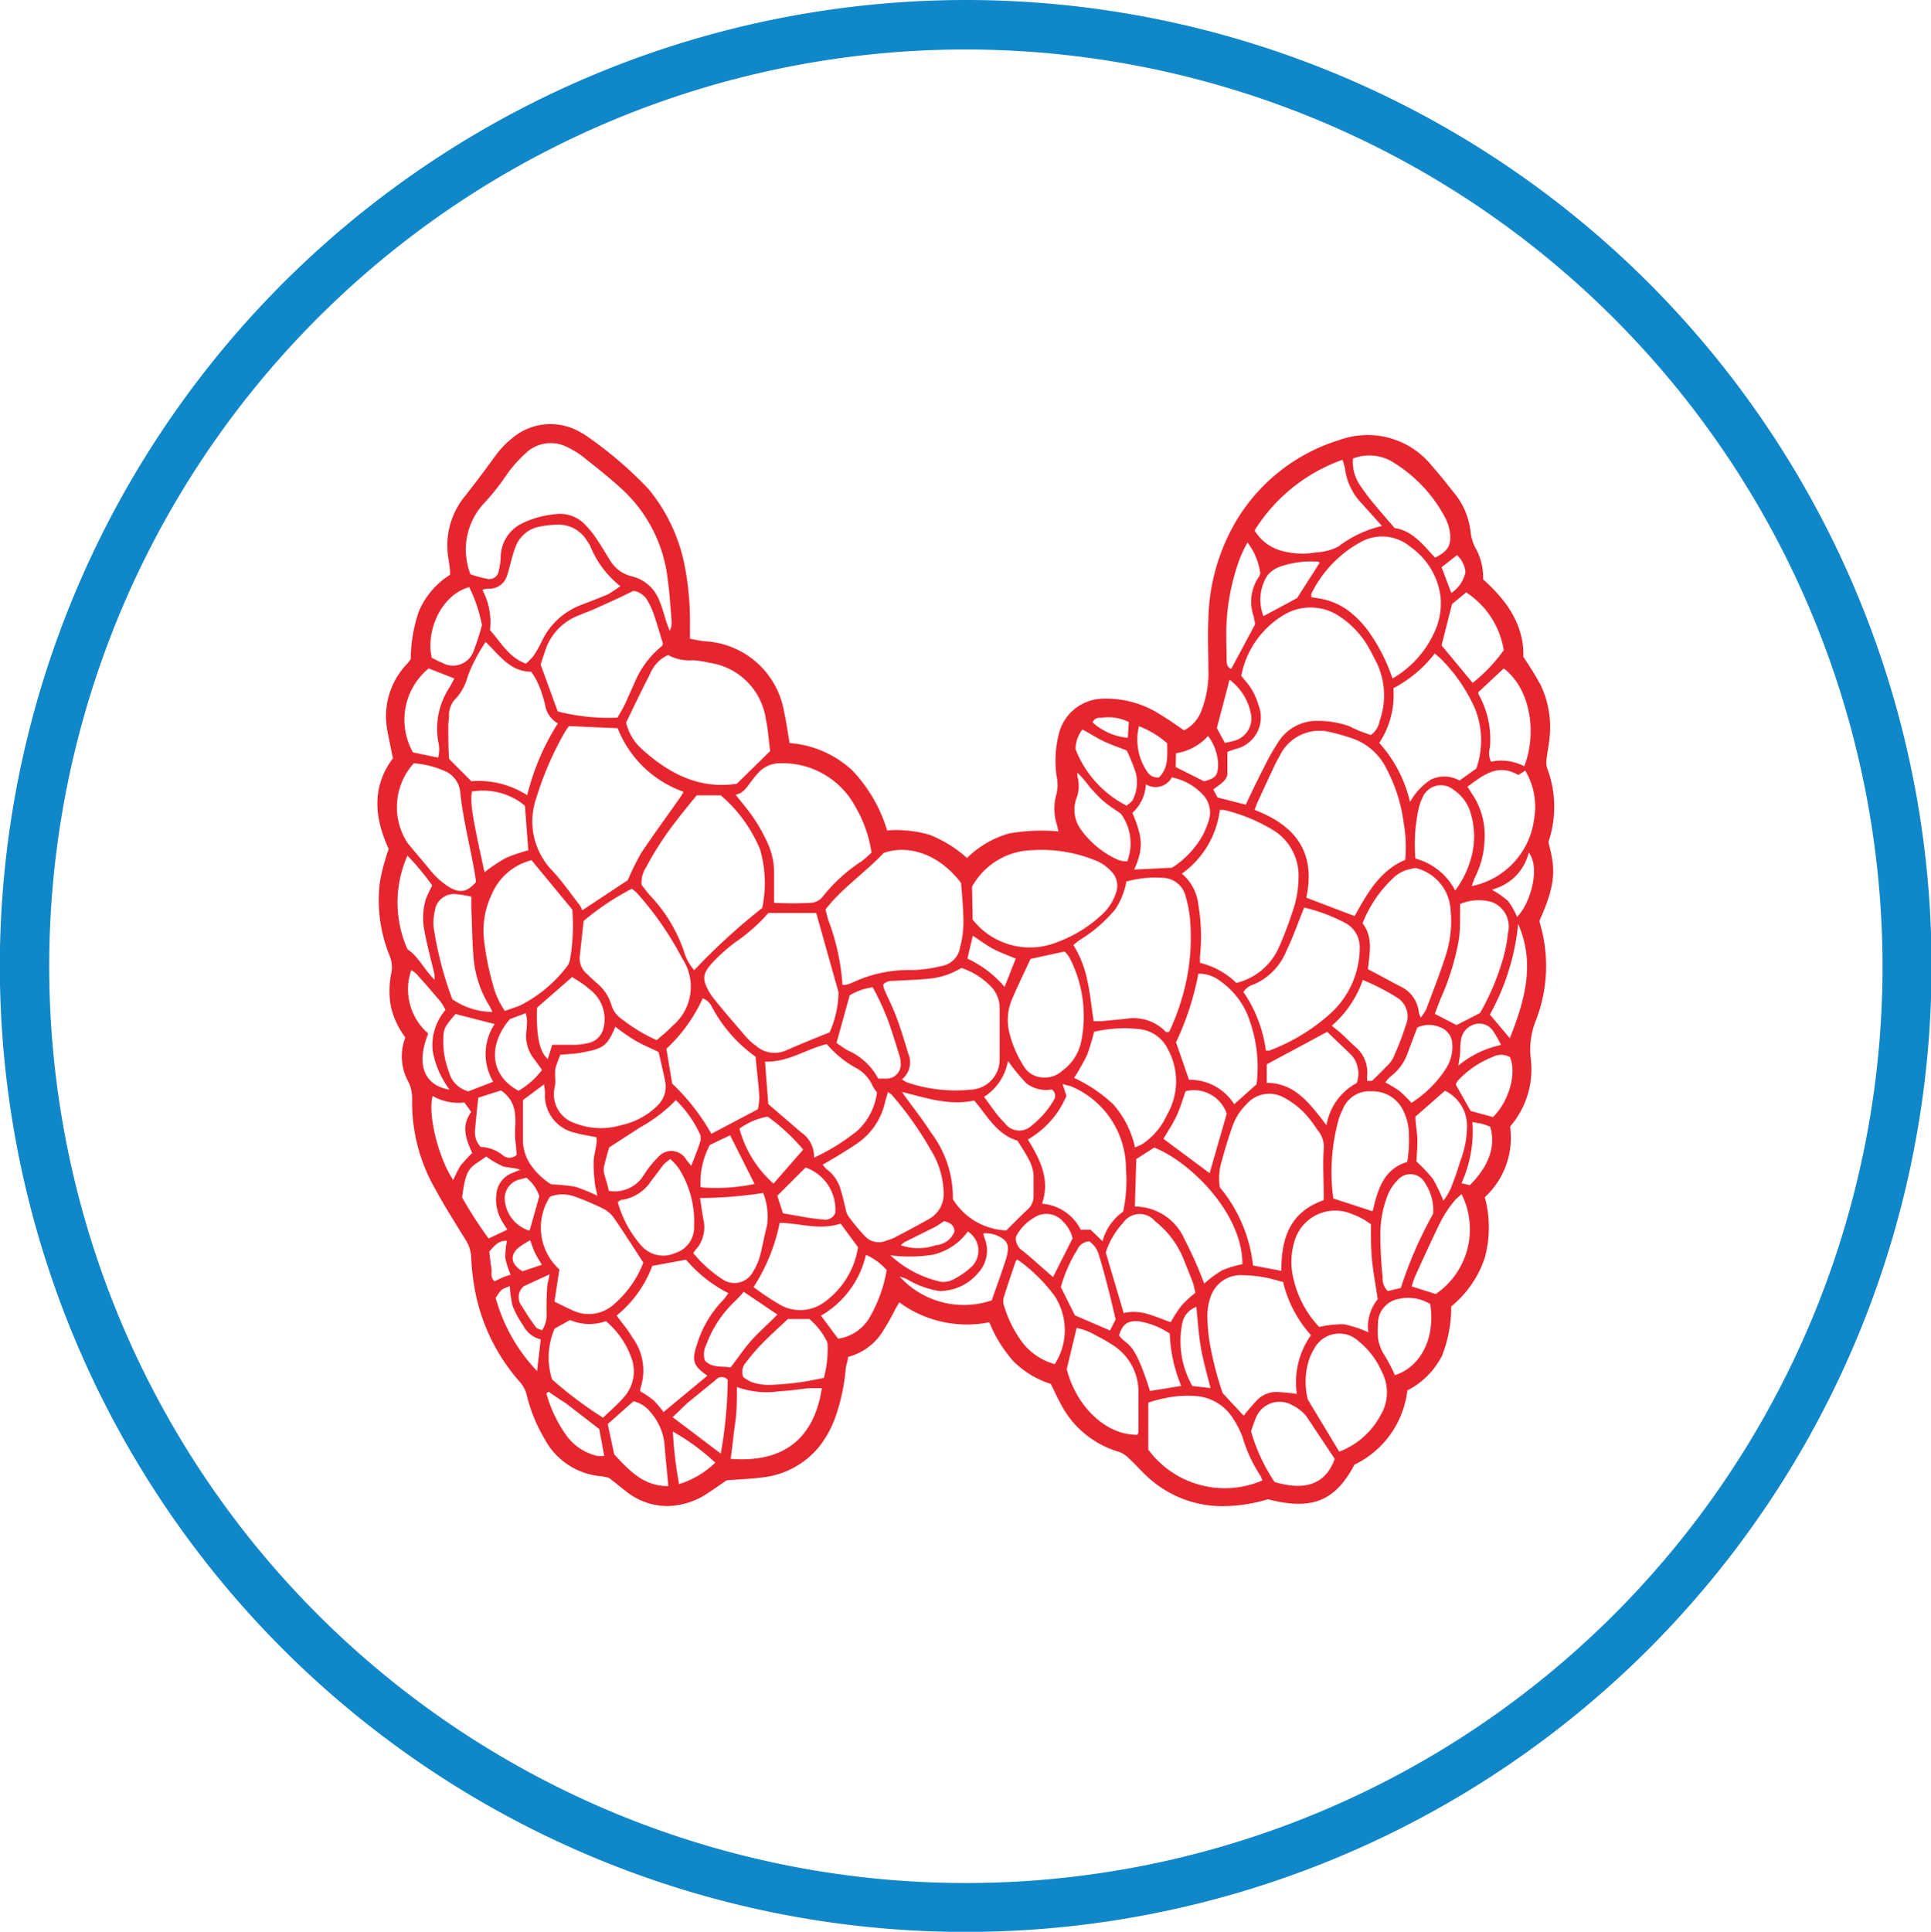
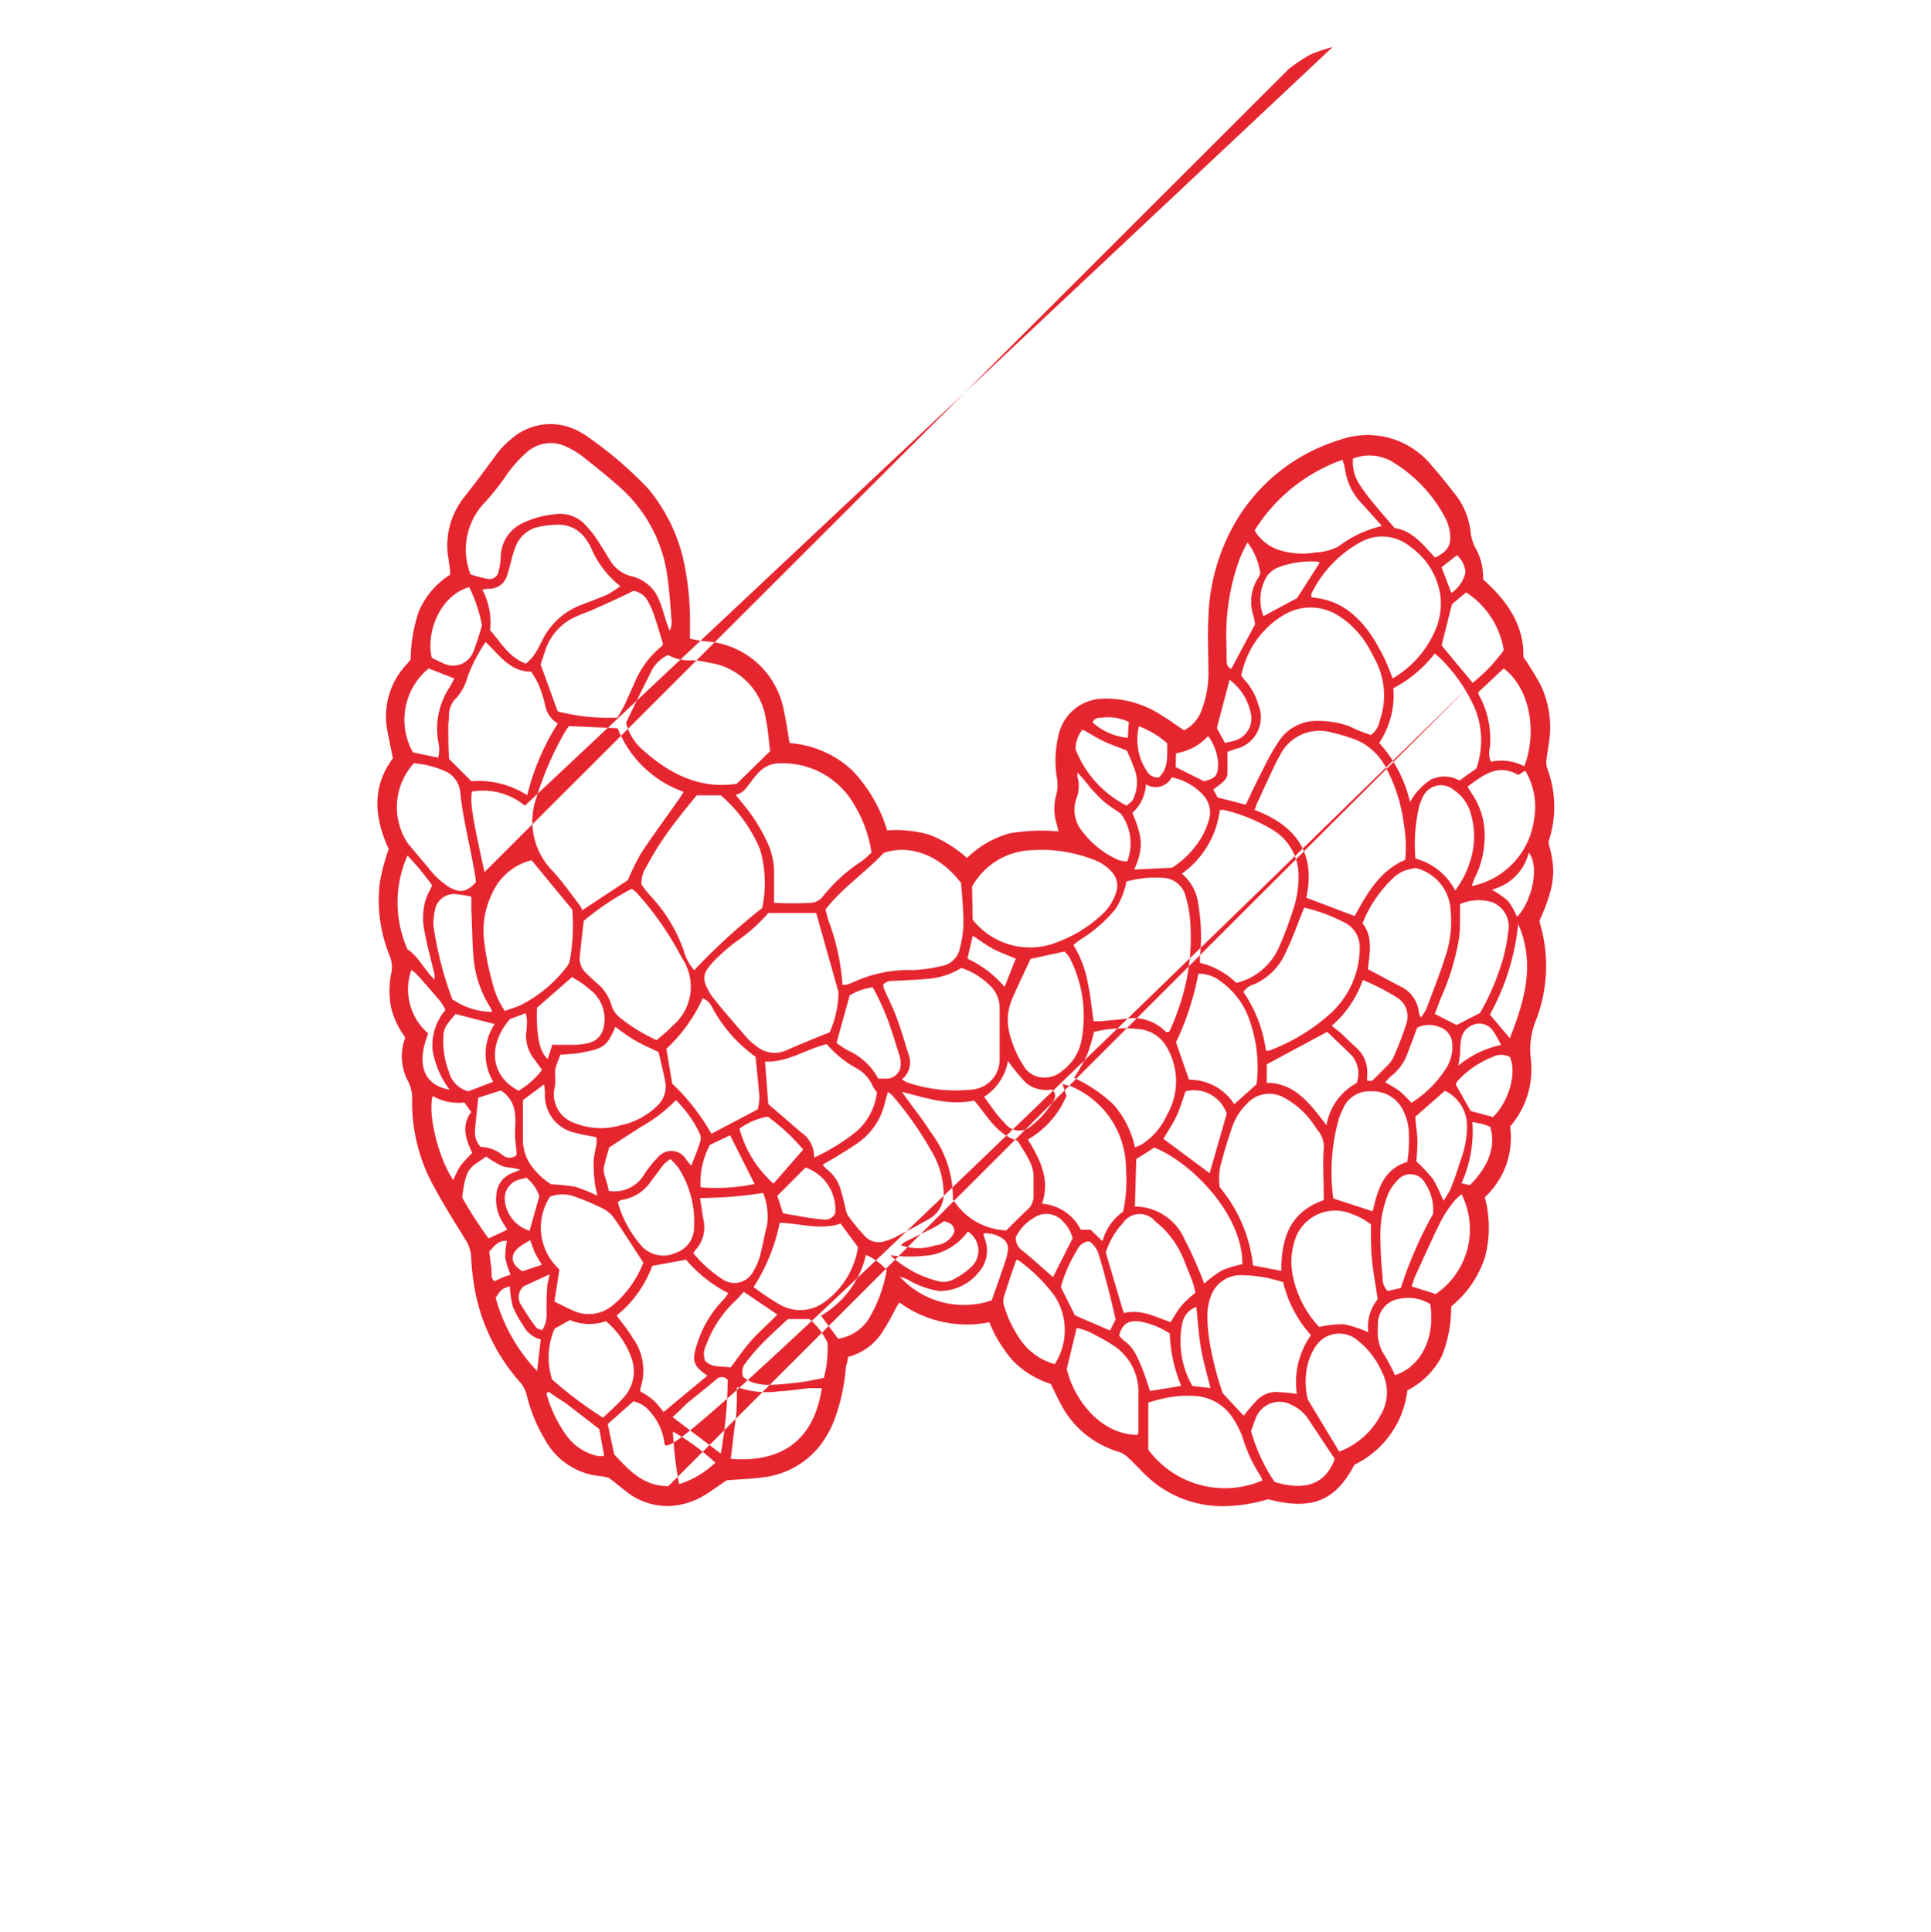
<svg xmlns="http://www.w3.org/2000/svg" viewBox="0 0 136.63 136.67">
  <defs>
    <style>.cls-1{fill:#1087c9;}.cls-2{fill:#e6262f;}</style>
  </defs>
  <g id="Layer_2" data-name="Layer 2">
    <g id="Слой_1" data-name="Слой 1">
-       <path class="cls-1" d="M68.5,0A68.34,68.34,0,1,1,.06,65.24,68.4,68.4,0,0,1,68.5,0Zm0,3.5A64.86,64.86,0,1,0,133.2,68.89,64.92,64.92,0,0,0,68.52,3.5Z" />
-       <path class="cls-2" d="M74.89,58.82c-.06-.25-.08-.4-.13-.54a3.68,3.68,0,0,1,0-2.13,2.88,2.88,0,0,0,0-1.24A7.71,7.71,0,0,1,74.9,52,3.28,3.28,0,0,1,78,49.43a7.11,7.11,0,0,1,4.16,1.16c.55.33,1.07.71,1.62,1.08A2.55,2.55,0,0,0,85,50.3a7.4,7.4,0,0,0,.5-3c0-1.17-.06-2.34,0-3.5a14.24,14.24,0,0,1,2-7,12.92,12.92,0,0,1,7.3-5.68A5.83,5.83,0,0,1,101.35,33c.58.64,1.11,1.34,1.64,2a5.21,5.21,0,0,1,1.06,2.59,3.16,3.16,0,0,0,.43,1.32,4.3,4.3,0,0,1,.46,2.08c1.65,1.47,2.91,3.2,2.85,5.49a23.14,23.14,0,0,1,1.23,2,7,7,0,0,1,.6,3.91c-.06.47-.15.93-.2,1.4a1.25,1.25,0,0,0,.06.58,7.71,7.71,0,0,1,.09,5.17v.08c.42,1.66.64,2.7-.62,5.46a.52.52,0,0,0,0,.21,10.61,10.61,0,0,1-.26,6.86,5.56,5.56,0,0,0-.39,2.66,6.18,6.18,0,0,1-1.45,4.89,5.72,5.72,0,0,1-1.79,5,8.18,8.18,0,0,1,0,4.28,7.48,7.48,0,0,1-2.38,3.45,9.24,9.24,0,0,1-.65,3.49,5.63,5.63,0,0,1-2.45,2.45,6.69,6.69,0,0,1-3.74,5.25c-1.31,2.46-2.88,3.3-6.12,2.45a11.35,11.35,0,0,1-3.16.49,7.79,7.79,0,0,1-5.28-2c-.49-.43-.9-.93-1.38-1.36a1.79,1.79,0,0,0-.72-.48A6.78,6.78,0,0,1,75,99.22c-.23-.42-.42-.85-.65-1.31a6.5,6.5,0,0,1-2.67-1.63A9.63,9.63,0,0,1,70,93.55a8.1,8.1,0,0,1-6.37-1.41l-.27.46a17.41,17.41,0,0,1-1,1.75A4.11,4.11,0,0,1,60,96c0,.27-.13.55-.16.83a13.77,13.77,0,0,1-.75,3.48,7.28,7.28,0,0,1-1.1,2,6,6,0,0,1-4,2.21c-.83.11-1.67.14-2.58.21-.41.28-.87.61-1.35.92a5.25,5.25,0,0,1-2.8.9,4.66,4.66,0,0,1-2.91-1c-.42-.31-.81-.66-1.28-1a4,4,0,0,0-.56-.11,5,5,0,0,1-4-2.68,11.2,11.2,0,0,1-1.25-3.09,2.12,2.12,0,0,0-.48-.9,13.6,13.6,0,0,1-3.3-7.27A14.81,14.81,0,0,1,33.34,89a2.49,2.49,0,0,0-.42-1.32c-.74-1.2-1.5-2.4-2.17-3.64a12.27,12.27,0,0,1-1.59-6.27,2.59,2.59,0,0,0-.29-1.28,3.71,3.71,0,0,1-.19-3.09,5.91,5.91,0,0,1-1-2.08,6.08,6.08,0,0,1,0-2.44,2.07,2.07,0,0,0-.1-1.23,10.46,10.46,0,0,1-.72-5.1,11.7,11.7,0,0,1,.4-1.73c.06-.24.15-.48.24-.76-1-2.18-1.23-4.37.3-6.41-.14-.71-.28-1.36-.4-2a5.35,5.35,0,0,1,1.39-4.67l.19-.23.08-.12a10.68,10.68,0,0,1,.57-3.36,5.66,5.66,0,0,1,2.22-2.61c0-.38-.06-.73-.11-1.07A5.49,5.49,0,0,1,32.9,35.1c.79-1,1.53-2,2.26-3A6.35,6.35,0,0,1,36.24,31a4.19,4.19,0,0,1,4.93-.36,3,3,0,0,1,.44.28,27.67,27.67,0,0,1,4.27,3.67,12.18,12.18,0,0,1,2.61,5.68,20.58,20.58,0,0,1,.33,4v.92c.4.07.73.15,1.07.18a6,6,0,0,1,5.59,5c.16.69.25,1.41.39,2.2a7.32,7.32,0,0,1,4.42,1.92,10.54,10.54,0,0,1,2.48,4.26,8.47,8.47,0,0,1,3,.31,8.71,8.71,0,0,1,2.65,1.64,7,7,0,0,1,3-1.74A13.31,13.31,0,0,1,74.89,58.82Zm24.54,2a9.58,9.58,0,0,0-.1-2.53,11.4,11.4,0,0,0-1.25-3.95,4.21,4.21,0,0,0-2.62-2.17,10.37,10.37,0,0,0-1.21-.34,3.12,3.12,0,0,0-3.71,1.66c-.19.32-.35.65-.51,1-.36.76-.71,1.53-1.06,2.29-.07.15-.12.31-.2.52,2.89,1.1,4.35,3,3.66,6.21l3.42,1.3C96.72,63.25,97.6,61.61,99.43,60.83ZM43.7,51.52l-3.44-.15a4.39,4.39,0,0,0-.32.47,22.51,22.51,0,0,0-2,4.64,5,5,0,0,0,1.18,5.16c.69.75,1.27,1.59,1.89,2.39a1.81,1.81,0,0,1,.19.37l3.22-2.13a18,18,0,0,1,.94-1.91c.88-1.32,1.82-2.6,2.73-3.89.09-.13.17-.27.28-.45A7.82,7.82,0,0,1,43.7,51.52ZM97,52a1.56,1.56,0,0,0,.62-1,5.36,5.36,0,0,0-.25-4.19c-.17-.32-.33-.66-.53-1a6.44,6.44,0,0,0-2.07-2.21,3.67,3.67,0,0,0-3.94-.09,6.4,6.4,0,0,0-3,4.3l.21.27a4.36,4.36,0,0,1,1,1.79,2.3,2.3,0,0,1-1.58,3.11c-.21.06-.41.14-.61.21,0,.54,0,1,0,1.52s-.6.81-1,1.15l.3.56,2,.51c.46-1,.89-1.87,1.35-2.77a15.7,15.7,0,0,1,1-1.74,3.21,3.21,0,0,1,2.72-1.42,6.66,6.66,0,0,1,2.26.38C95.94,51.62,96.45,51.82,97,52ZM33.29,40.63a8,8,0,0,0,1.19.32.66.66,0,0,0,.81-.59,4.27,4.27,0,0,0,.14-1A2.67,2.67,0,0,1,37,37a6.57,6.57,0,0,1,2.2-.61,2.44,2.44,0,0,1,2.07.6,6.87,6.87,0,0,1,.85,1c.38.55.72,1.13,1.07,1.7a2.47,2.47,0,0,0,1.54,1.09,2.77,2.77,0,0,1,1.92,1.71c.21.5.34,1,.51,1.55.07.2.15.39.22.59a1.26,1.26,0,0,0,.14-.68c-.08-1-.14-2-.28-3a10.23,10.23,0,0,0-3.35-6.45c-.83-.75-1.7-1.44-2.57-2.13a5.79,5.79,0,0,0-1.13-.71,2.55,2.55,0,0,0-3,.41,9,9,0,0,0-1.33,1.5,16.35,16.35,0,0,1-1.58,2A4.81,4.81,0,0,0,33.29,40.63ZM68,62.47c-1.51-2-3.65-2.75-5.47-2.13-1.35,1.43-2.94,2.48-4.12,4,.06.24.12.5.2.76a15.94,15.94,0,0,1,1,4.57.72.72,0,0,0,.25,0,2.84,2.84,0,0,0,.49-.17,9.36,9.36,0,0,1,4.24-.87,9.74,9.74,0,0,0,2-.28,1.59,1.59,0,0,0,1.34-1.32,7.4,7.4,0,0,0,.24-1.68C68.17,64.41,68.08,63.44,68,62.47ZM53.93,64.24a8.55,8.55,0,0,0-.15-4.14A10.13,10.13,0,0,0,51,56.27H49.29c-.46.58-.94,1.14-1.39,1.74a22,22,0,0,0-2.19,3.36,1.92,1.92,0,0,0-.31,1.24c.19.24.39.52.63.78a10.91,10.91,0,0,1,2.34,3.84,3.51,3.51,0,0,0,.75,1.41A44.07,44.07,0,0,1,53.93,64.24Zm29.69-2.43A3.32,3.32,0,0,1,84.79,64a13.38,13.38,0,0,1,.12,3.63,4,4,0,0,0,0,.49,5.54,5.54,0,0,1,2.57,1.42,4.43,4.43,0,0,0,3-2.49c.38-.85.71-1.74,1-2.63a7.31,7.31,0,0,0,.4-2.33A3.77,3.77,0,0,0,90,58.68a12.13,12.13,0,0,0-3.36-1.37,1,1,0,0,0-.33,0A6.49,6.49,0,0,1,83.62,61.81ZM47.27,46.34A2.5,2.5,0,0,0,46,47.67c-.59,1.14-1.14,2.3-1.7,3.45A3.61,3.61,0,0,0,45.42,53c1.92,1.74,4.08,2.85,6.71,2.45l2.36-2.31c-.09-.69-.14-1.49-.3-2.25a4.71,4.71,0,0,0-4-4A6.73,6.73,0,0,0,49,46.71,3.09,3.09,0,0,1,47.27,46.34ZM59.33,70.2l-1.58-5.61H54.37A12.33,12.33,0,0,1,52,66.68,13.44,13.44,0,0,0,50.51,68c-.86.92-.87,1.28-.22,2.36l.13.18c.79,1,1.58,1.9,2.39,2.84a3.71,3.71,0,0,0,.66.59,2,2,0,0,0,2.16.34c1-.44,2-.85,3.07-1.27A7.22,7.22,0,0,0,59.33,70.2ZM82.73,73a16.9,16.9,0,0,0,1-2.73,15,15,0,0,0,.49-5,8.08,8.08,0,0,0-.32-1.82,1.71,1.71,0,0,0-1.43-1.33,7.65,7.65,0,0,0-2.78.25,2.41,2.41,0,0,1-.12.54,5.42,5.42,0,0,1-.64,1.4,10.09,10.09,0,0,1-2.51,2.18,4.72,4.72,0,0,0-.47.37,7.61,7.61,0,0,1,1,2.58c.2.91.29,1.84.43,2.81l.51,0,1.77-.17a3.17,3.17,0,0,1,2.85.94Zm7.93,16.91c0-2.31.6-4.16,3-5,0-.16,0-.28,0-.4,0-1.06-.07-2.13,0-3.18A1.82,1.82,0,0,0,93.27,80c-.16-.19-.27-.41-.43-.6a5.77,5.77,0,0,0-2-1.75,2.12,2.12,0,0,0-2.64.47,4.14,4.14,0,0,0-1,1.57c-.27.79-.53,1.6-.74,2.41a4.12,4.12,0,0,0-.15,1.9,10.4,10.4,0,0,1,2.35,5.53Zm-29-29.61a9,9,0,0,0-1.15-3.25A5.83,5.83,0,0,0,55.21,54a2.06,2.06,0,0,0-1.57.69,8.06,8.06,0,0,0-.52.64c-.28.36-.51.78-1.07.9.48.61.94,1.13,1.31,1.7a12,12,0,0,1,1,1.82,5,5,0,0,1,.41,2v2.12a23.72,23.72,0,0,0,2.66,0,1.17,1.17,0,0,0,.81-.47,11.49,11.49,0,0,1,2.56-2.36C61.11,60.85,61.39,60.57,61.67,60.32Zm7.16,4.76a5.16,5.16,0,0,0,6,1.59,9.39,9.39,0,0,0,3.08-1.88A3.6,3.6,0,0,0,79,63.05a1.43,1.43,0,0,0-.35-1.38,3,3,0,0,0-1.22-.83A10.21,10.21,0,0,0,73,60.15a5,5,0,0,0-4.22,2.58Zm-5,11.3a2.44,2.44,0,0,0,.34.21,10.63,10.63,0,0,0,4.54.52A2.13,2.13,0,0,0,70.73,75c0-.19,0-.39,0-.59,0-1,0-2,0-3.05a2.18,2.18,0,0,0-.71-1.66,5.1,5.1,0,0,0-2-1.22,5.3,5.3,0,0,1-2.39.77c-.76.08-1.53.09-2.3.14-.28,0-.6,0-.84.27a1.49,1.49,0,0,0,.1.39c.29.66.62,1.3.87,2,.31.83.56,1.68.82,2.53A1.53,1.53,0,0,1,63.79,76.38ZM41.3,65.15c-.1.88-.19,1.66-.27,2.45a1.41,1.41,0,0,0,.41,1.22c.27.26.54.52.82.76a3.14,3.14,0,0,1,1,1.52,1.74,1.74,0,0,0,.62.91,12.27,12.27,0,0,0,2.58,1.58c.37-.32.76-.62,1.11-1a3.61,3.61,0,0,0,.69-4.8,22.39,22.39,0,0,0-3.22-4.64,3.37,3.37,0,0,0-.34-.27A18.54,18.54,0,0,0,41.3,65.15Zm-4-8.88a17,17,0,0,1,2.17-5.09,1.84,1.84,0,0,1-.9-1.3,5.75,5.75,0,0,0-.2-.71,5.24,5.24,0,0,0-.79-1.65c-1.51,0-2.25-1.19-3.22-2.1a11.82,11.82,0,0,0-1.26,2.41,3.73,3.73,0,0,1-.82,1.56,1.64,1.64,0,0,0-.51,1.27c0,.22-.05.44-.05.66,0,.86,0,1.72.06,2.38l1.57,1.57A6.37,6.37,0,0,1,37.32,56.27ZM98.53,48a7.2,7.2,0,0,0,2.92-3.18,4.81,4.81,0,0,0,.47-2.67,5.08,5.08,0,0,0-2.11-3.45,3.11,3.11,0,0,0-3.55-.34A8.33,8.33,0,0,0,92.79,42a.86.86,0,0,0,0,.25l.44.07a4.8,4.8,0,0,1,2.17.88A7.06,7.06,0,0,1,97.06,45,12.84,12.84,0,0,1,98.53,48ZM44.82,41.8c-1,.5-1.9.9-2.75,1.28-.36.17-.74.29-1.1.45a4,4,0,0,0-2.29,2.21c-.16.44-.3.89-.43,1.27l1.21,3.32a14.39,14.39,0,0,0,4.23.44c.19-.34.39-.65.55-1s.42-.95.64-1.42a6.61,6.61,0,0,1,1.91-2.61c.06,0,.08-.12.12-.19-.21-.69-.41-1.38-.64-2.06a5.63,5.63,0,0,0-.42-.94A1.39,1.39,0,0,0,44.82,41.8Zm46,48.91c-.51-.13-.93-.27-1.37-.34a8.72,8.72,0,0,0-1.53-.15,2.23,2.23,0,0,0-2.27,1.56A3.92,3.92,0,0,0,85.43,93a12.7,12.7,0,0,0,.14,1.85,23.64,23.64,0,0,0,.94,3.71L88,100.16A14.56,14.56,0,0,1,89,99a1.91,1.91,0,0,1,1.28-.52,13.17,13.17,0,0,1,1.48.14,5.76,5.76,0,0,1,1-4.16A8.56,8.56,0,0,1,90.79,90.71ZM58.21,82.4a2.29,2.29,0,0,0,.27.31,2.7,2.7,0,0,1,1,1.45c.14.44.24.9.35,1.35A1.32,1.32,0,0,0,60,86a13.39,13.39,0,0,0,1.27,1.53,1.33,1.33,0,0,0,1.4.26,4.16,4.16,0,0,0,.62-.23c.83-.44,1.66-.87,2.48-1.34a2,2,0,0,0,1-1.77,6,6,0,0,0-.91-3.09,24,24,0,0,0-2.74-3.88c-.06-.07-.15-.11-.29-.23-.09.32-.17.57-.23.82a4.79,4.79,0,0,1-2,2.86c-.45.31-.92.59-1.38.88ZM43.89,41.47a6.9,6.9,0,0,1-2.13-2.85c-.09-.17-.21-.33-.32-.5a2.32,2.32,0,0,0-2-1A6.52,6.52,0,0,0,38,37.3a2.23,2.23,0,0,0-1.53,1.41,8.13,8.13,0,0,0-.31,1c-.09.33-.17.67-.28,1a1.3,1.3,0,0,1-1.21.94c-.16,0-.32,0-.54.08a4.86,4.86,0,0,1,.54,2.85c.78.86,1.31,1.92,2.54,2.37a4,4,0,0,0,.54-.55,8.18,8.18,0,0,0,.57-1,5.05,5.05,0,0,1,2.82-2.61c.63-.24,1.25-.48,1.87-.74A9.75,9.75,0,0,0,43.89,41.47ZM37.61,60.86a4.13,4.13,0,0,0-2.81,2.4,5.9,5.9,0,0,0-.55,3.26,18.81,18.81,0,0,0,.59,3,5.87,5.87,0,0,0,.88,2c.39-.14.77-.25,1.13-.41A9.65,9.65,0,0,0,40.1,68.4a1.15,1.15,0,0,0,.22-.46,13.84,13.84,0,0,0,.17-3.59ZM75.46,77.53a8.66,8.66,0,0,1-.47.91,6.56,6.56,0,0,1-2.26,2.18c.87,1.42,1.59,2.83,1,4.54A3.35,3.35,0,0,1,76.47,87h.69l.85.81a3.76,3.76,0,0,1,1.46-2.09,10.4,10.4,0,0,0,.2-3,6.33,6.33,0,0,0-4-5.91c-.13,0-.27-.06-.49-.12Zm-6.53.33c-1.76.38-3.36-.17-5.11-.61l.31.44c.58.8,1.2,1.58,1.73,2.42a7.57,7.57,0,0,1,1.56,4.73,4.66,4.66,0,0,0,3.78,2.21c.53-.53,1-1,1.52-1.49a1.24,1.24,0,0,0,.41-.93c0-.49,0-1,0-1.49a2.62,2.62,0,0,0-.28-1c-.25-.51-.58-1-.86-1.44C70.49,80.24,69.86,78.93,68.93,77.86ZM99.77,56.74a4.39,4.39,0,0,1,1.5-1.6,2.21,2.21,0,0,1,2,.08l1.19-.85a6,6,0,0,0-.13-4.32A11.68,11.68,0,0,0,102,46.66c-.13-.14-.29-.25-.48-.43a8.92,8.92,0,0,1-2.93,2.46,6.11,6.11,0,0,1-1,3.87A9.42,9.42,0,0,1,99.77,56.74ZM50.05,97.33c-.93-.66-1.16-1-.73-2.23a7.73,7.73,0,0,1,1.88-3.16c.11-.12.19-.26.34-.45a9.68,9.68,0,0,1-3-2.37l-2.39.44a8.14,8.14,0,0,1-2.52,3.51c.4.56.8,1,1.12,1.56a3.93,3.93,0,0,1,.56,3.6.49.49,0,0,0,0,.21,6.44,6.44,0,0,1,.92.62,7,7,0,0,1,.72.84Zm39.53-23a1.46,1.46,0,0,0,.22,0,13.48,13.48,0,0,0,4.47-2.75,6.32,6.32,0,0,0,1.94-4.53,1.93,1.93,0,0,0-1-1.74,12.13,12.13,0,0,0-2.93-1.1l-.24.6c-.32.81-.61,1.63-1,2.42a4.37,4.37,0,0,1-2.31,2.41,1.29,1.29,0,0,0-.75.54A9.57,9.57,0,0,1,89.58,74.38Zm11-2.41a3.25,3.25,0,0,0,.34-.53c.48-1.29,1-2.59,1.41-3.9a7.83,7.83,0,0,0,.31-3.08,3.23,3.23,0,0,0-2.48-3,5.55,5.55,0,0,0-.73.17,2.7,2.7,0,0,0-.7.4,8.83,8.83,0,0,0-2.32,3.34c.77,1,.49,2.13.38,3.25l.74.39,1.5.8a2.29,2.29,0,0,1,1.37,1.9S100.43,71.81,100.55,72ZM39.23,92.09c.46.22.87.43,1.29.62a2.64,2.64,0,0,0,2.86-.38,7.45,7.45,0,0,0,2.14-3c-.71-1.09-1.37-2.13-2.07-3.15a2.16,2.16,0,0,0-.77-.67,19.17,19.17,0,0,0-2-.85,2.54,2.54,0,0,0-1.76,0,4,4,0,0,0,.66,5.15Zm58.25-.17c-.14-1-.3-1.81-.39-2.67S97,87.53,97,86.61c-.16-.1-.36-.25-.57-.37a5.07,5.07,0,0,0-.75-.34,3,3,0,0,0-4.11,2,4.89,4.89,0,0,0-.08,2.43,7.4,7.4,0,0,0,1.85,3.55,7.61,7.61,0,0,1,1.76-.19,8.24,8.24,0,0,1,1.72.57A3.08,3.08,0,0,1,97.48,91.92ZM39.64,74.62c-.13.37-.27.69-.35,1a4.58,4.58,0,0,0,0,.74c0,.2,0,.4-.05.6a2.14,2.14,0,0,0,1.4,2.49,5,5,0,0,0,3.28.16,5.2,5.2,0,0,0,2.59-1.38,1.86,1.86,0,0,0,.56-1.69c-.14-.73-.32-1.44-.47-2.11-.59-.29-1.12-.5-1.61-.79s-1-.64-1.45-1c-.54,1.3-.84,1.55-2.2,1.79C40.79,74.56,40.25,74.57,39.64,74.62Zm14.49.49.23,3,2.32,2a2.07,2.07,0,0,1,.92,1.79A14.5,14.5,0,0,0,60.66,80a4.4,4.4,0,0,0,1.39-2.72,2.65,2.65,0,0,1-.3-.44,2.67,2.67,0,0,0-1.25-1.32,7.48,7.48,0,0,1-2-1.65C57.05,74.21,55.79,75.16,54.13,75.11Zm35.19,29.63a2.94,2.94,0,0,0-.13-.32,10.35,10.35,0,0,1-1.27-2.74,6.45,6.45,0,0,0-.63-1.26,3.42,3.42,0,0,0-2.45-1.63,7.54,7.54,0,0,0-2.42.13,10.22,10.22,0,0,0-1.17.31v3.33A6.73,6.73,0,0,0,89.32,104.74Zm-39-24.52,3.3-1.74a4.38,4.38,0,0,0,.11-.86c-.07-1-.18-1.92-.27-2.86a10.14,10.14,0,0,1-3.09-3.53,1.17,1.17,0,0,0-.65-.6,11.16,11.16,0,0,1-2.57,3.57l.41,2.46A15.32,15.32,0,0,1,50.34,80.22ZM72.92,67.84c-.42.91-.88,1.84-1.29,2.8a3.74,3.74,0,0,0-.2,2.47,7.88,7.88,0,0,0,1.12,2.49,1.63,1.63,0,0,0,.76.54,1.87,1.87,0,0,0,1.87-.4,3.39,3.39,0,0,0,1.31-2,9,9,0,0,0-.82-6,1.82,1.82,0,0,0-.35-.42Zm7.39,13.34c.2-.09.36-.15.5-.23a4.84,4.84,0,0,0,1.76-2.07,4.73,4.73,0,0,0,.05-4.68,2.52,2.52,0,0,0-2-1.39,9.34,9.34,0,0,0-3.21.19,14.72,14.72,0,0,1-.5,1.66,16.81,16.81,0,0,1-.91,1.6,10.4,10.4,0,0,1,2.77,1.87A6.78,6.78,0,0,1,80.31,81.18Zm7.6,8.26c0-3.63-3.72-7.26-6.24-8.25L80.4,82l-.1,3.36a3.85,3.85,0,0,1,3.52,2.33A27,27,0,0,1,85,90.28l.21.53a8.14,8.14,0,0,1,1.27-.94A7.31,7.31,0,0,1,87.91,89.44Zm1-12.73a9.85,9.85,0,0,0-.44-4.36,5.54,5.54,0,0,0-2.13-2.94,2.42,2.42,0,0,0-1.55-.52,19.71,19.71,0,0,1-1.58,4.85l.92,2.65a3.74,3.74,0,0,1,3.2,1.73Zm10.66,5.51a9.63,9.63,0,0,0,.12-1.93,3.79,3.79,0,0,0-.37-1.65A2.39,2.39,0,0,0,97,77.21,2,2,0,0,0,95,78.51a4.14,4.14,0,0,0-.26.61,13.93,13.93,0,0,0-.4,5.67s0,.08,0,0l2.73.89s.07,0,.08-.07.08-.34.12-.51C97.6,83.86,98.07,82.68,99.52,82.22Zm-1.78-45-1.4-1.56a4.33,4.33,0,0,1-1.22-2.48,4.43,4.43,0,0,0-.18-.65,12.07,12.07,0,0,0-6.22,5,3.2,3.2,0,0,0,2,1.46,5.48,5.48,0,0,0,2.35.09,3.78,3.78,0,0,0,1.57-.41A8.14,8.14,0,0,1,97.74,37.22ZM29.28,54a4.63,4.63,0,0,0-.43,5.66c.49.59,1,1.19,1.48,1.76a5.48,5.48,0,0,0,1.53,1.39c.75.38,1.17.29,1.81-.39,0-.23-.06-.5-.1-.76-.32-1.85-.8-3.67-1-5.55a1.82,1.82,0,0,0-1.17-1.59A6.58,6.58,0,0,0,29.28,54Zm65.48,48.7a5.52,5.52,0,0,0,2.91-2.55,3.14,3.14,0,0,0,.1-3.11,5.73,5.73,0,0,0-1.65-2.16A2,2,0,0,0,93,95.4a3.89,3.89,0,0,0-.46,1.09,5.16,5.16,0,0,0,0,2.53ZM79.51,92.9c1.26-.31,2.28.3,3.33.64a9.51,9.51,0,0,1,.74-1.15,8.63,8.63,0,0,1,1-.93c-.06-.23-.09-.47-.17-.69-.21-.58-.45-1.15-.68-1.73a6.48,6.48,0,0,0-2-2.64,1.42,1.42,0,0,0-2.27.12,5.58,5.58,0,0,0-1.22,2.09ZM55.17,86.51a13.24,13.24,0,0,1-1.85,4.55,18.42,18.42,0,0,0,1.84,1.23,2.88,2.88,0,0,0,3-.05,5.89,5.89,0,0,0,2.55-4l-1.23-1.67C58,87.05,56.64,86.55,55.17,86.51ZM39.24,94a5.14,5.14,0,0,0-.18,3.59,27.88,27.88,0,0,0,3.61,2.71c.5-.49,1-.91,1.41-1.38A2.74,2.74,0,0,0,44.65,96a6,6,0,0,0-1.78-2.53,3.47,3.47,0,0,1-2.54-.08Zm63.82-21.48,1.66-.85a17.16,17.16,0,0,0,1.5-3.42A10.7,10.7,0,0,0,106.7,66a1.85,1.85,0,0,0-1.14-2.18,3.35,3.35,0,0,0-2.25.14c0,.29,0,.53,0,.78,0,.64,0,1.28-.12,1.92a17.82,17.82,0,0,1-1.26,4l-.41,1.07Zm-22.59,29a.5.5,0,0,0,.08-.2c0-1,0-2,0-3a3.9,3.9,0,0,0-1.88-3.2,10.58,10.58,0,0,0-1.09-.62,4.39,4.39,0,0,0-1.4-.55l-.7,2.91C76.09,99.31,78.09,101.52,80.47,101.51Zm-.34-44c.64,1.56.86,2.4.12,4l2.68-.13a6.51,6.51,0,0,0,2.15-2.26,6.1,6.1,0,0,0,.45-1.09,1.81,1.81,0,0,0-.36-1.75A4.06,4.06,0,0,0,82.91,55a1.3,1.3,0,0,1-1.83.49A2.91,2.91,0,0,1,80.13,57.5Zm23.71-1.85c.17.26.27.43.38.59a5.21,5.21,0,0,1,.82,3.18,6.27,6.27,0,0,1-.68,2.64c-.09.19-.14.39-.23.61a5.56,5.56,0,0,0,4.42-4.75,5,5,0,0,0-.63-3.42l-.49.31C106,54,105,54.8,103.84,55.65Zm-54.78,33c.25.27.46.54.72.77a9.08,9.08,0,0,0,1.39,1.1,1.49,1.49,0,0,0,2.12-.58,4.41,4.41,0,0,0,.48-1.09c.19-.71.31-1.45.5-2.17A4.55,4.55,0,0,0,54,84.4a30.06,30.06,0,0,1-4.47.36c.09.56.15,1,.24,1.52a2.39,2.39,0,0,1-.43,2C49.26,88.36,49.17,88.48,49.06,88.64ZM98.68,37.36c1.23.17,2,1.16,2.86,2.09.9-.45,1.15-.85,1.06-1.72a3.26,3.26,0,0,0-.32-1.06,10.14,10.14,0,0,0-3.9-4.08,3.23,3.23,0,0,0-2.65-.15,2.94,2.94,0,0,0,.46,1.83,14.51,14.51,0,0,0,1.11,1.47C97.71,36.24,98.13,36.72,98.68,37.36Zm-4.24,65.85c-.67-1-1.33-2-2-3a2.85,2.85,0,0,0-1-.79,1.8,1.8,0,0,0-2.59.92c-.13.31-.23.64-.33.91a12.36,12.36,0,0,0,1.67,3.6C92.36,105.5,93.8,105,94.44,103.21Zm-42.74,0c3.44.27,5.86-1.14,6.45-5-.3,0-.59,0-.87,0-.71.07-1.43.19-2.14.22a6.19,6.19,0,0,1-3-.3c0,.91,0,1.72-.12,2.53S51.82,102.37,51.7,103.22ZM47.43,82a4,4,0,0,0-.45.36c-.31.39-.59.79-.9,1.18A3,3,0,0,1,44,84.89c-.11,0-.2.11-.29.16a7.85,7.85,0,0,0,1.6,3,2.07,2.07,0,0,0,2.49.59,1.89,1.89,0,0,0,1.31-1.88A7,7,0,0,0,48,82.62,4.14,4.14,0,0,0,47.43,82ZM37,77.83v2.88a3.1,3.1,0,0,0,.49,1.61A4.93,4.93,0,0,0,39,83.79a13.76,13.76,0,0,1,1.7.17,11.82,11.82,0,0,1,1.57.64c-.07-.37-.15-.62-.18-.88A12.06,12.06,0,0,1,42,82.25c0-.44.14-.88.2-1.32a1.83,1.83,0,0,0,0-.47c-.51-.11-1-.17-1.43-.3a2.71,2.71,0,0,1-2.21-2.85,4.91,4.91,0,0,0-.07-.59ZM93.91,73l-4.28,2.3v1.31c2,0,3.07,1.49,4.23,3A4.15,4.15,0,0,1,96,76.62a2,2,0,0,0-.32-1.91C95.07,74.1,94.45,73.53,93.91,73Zm9-9.93A6.66,6.66,0,0,0,104,61a5.66,5.66,0,0,0,.07-3.43,2.93,2.93,0,0,0-1.23-1.7,1.4,1.4,0,0,0-2.15.48,3.85,3.85,0,0,0-.29.76,11.89,11.89,0,0,0-.25,3.63A4.48,4.48,0,0,1,103,63.07ZM43.07,84.25a2.42,2.42,0,0,0,2.49-1.13,7.29,7.29,0,0,1,1-1.25,1.22,1.22,0,0,1,2,.18l.35.43c.23-.6.45-1.12.62-1.66a.8.8,0,0,0,0-.57,8.08,8.08,0,0,0-1.71-2.42,10.55,10.55,0,0,1-2.51,1.92L43.1,81.18c-.13.47-.24.82-.32,1.18a1.26,1.26,0,0,0-.05.58C42.82,83.37,43,83.79,43.07,84.25ZM94.23,72.57c.31.25.53.42.73.6.36.34.71.69,1.06,1A2.31,2.31,0,0,1,96.74,76a2.88,2.88,0,0,0,0,.47l.34,0c.4-.39.73-.71,1-1a2.26,2.26,0,0,0,.47-.57,21.61,21.61,0,0,0,.94-2.42,1.57,1.57,0,0,0-.63-1.9,16.8,16.8,0,0,0-2.43-1.25A7.55,7.55,0,0,1,94.23,72.57ZM52.59,97.42a2.63,2.63,0,0,0,.64.38,3.8,3.8,0,0,0,1.16.18,20.58,20.58,0,0,0,2.08-.17c.61-.07,1.21-.21,1.82-.32a8,8,0,0,0,.27-2.31.63.63,0,0,0-.09-.35,5,5,0,0,0-1.2-1.51H55.75c-.61.57-1.26,1.15-1.86,1.77a13.83,13.83,0,0,0-1.11,1.3A1,1,0,0,0,52.59,97.42Zm46.53-6.3a28.45,28.45,0,0,1,2.28-5.24,3.38,3.38,0,0,0-.54-2.13,1.18,1.18,0,0,0-2-.22,3.15,3.15,0,0,0-.78,1.33,7.5,7.5,0,0,0-.41,2.48,28.14,28.14,0,0,0,.16,3,1.26,1.26,0,0,0,.36,1ZM74.63,96.51a4.43,4.43,0,0,0,0-4.81A11.45,11.45,0,0,0,72,89.12c-.06,0-.12.08-.13.11-.29.85-.58,1.69-.84,2.53a1,1,0,0,0,0,.58,8.36,8.36,0,0,0,1.1,2.34A4.35,4.35,0,0,0,74.63,96.51ZM32,70.69a5,5,0,0,0,2.84.9c-.09-.18-.13-.29-.19-.39a7.72,7.72,0,0,1-1.15-3.5c-.09-1.14-.1-2.28-.15-3.41,0-.27,0-.53,0-.85a6.86,6.86,0,0,0-1-.17,1.37,1.37,0,0,0-1.59,1.21,3.47,3.47,0,0,0-.08,1.11A25.22,25.22,0,0,0,32,70.69ZM100.15,79c0,.52.13,1.08.14,1.65s-.05,1.12-.07,1.52a11.64,11.64,0,0,1,1.17,1.24,11.74,11.74,0,0,1,.74,1.54,5.32,5.32,0,0,0,.5-.82c.26-.64.49-1.3.7-2a6.85,6.85,0,0,0,.47-2.54,2.74,2.74,0,0,0-1.56-2.42Zm-59.7-9.85L38,71.29c-.07,2,.18,3.15.76,3.63l.31-1c.59,0,1.11,0,1.62,0a5.11,5.11,0,0,0,1-.14,1.4,1.4,0,0,0,1-1,2.64,2.64,0,0,0-1-2.81C41.33,69.64,40.91,69.39,40.45,69.11Zm18.74,4.63a7.78,7.78,0,0,0,.79.53,4.5,4.5,0,0,1,2.16,2c.2,0,.37,0,.53,0a1,1,0,0,0,1.06-1.06,2,2,0,0,0-.09-.58c-.26-.82-.51-1.65-.8-2.46a18.56,18.56,0,0,0-1.09-2.36,4.17,4.17,0,0,0-1.63.57Zm45.4-24.8c0,.14.12.3.19.45a6.46,6.46,0,0,1,.64,3.46,1.43,1.43,0,0,0,.08,1,3.49,3.49,0,0,1,2.35.32c.86-2.16.56-5.37-1.45-6.92Zm-.39-.67A11.37,11.37,0,0,0,106.4,46a6,6,0,0,0-2.66-4.09l-1,.83L102,45.66ZM47.29,105.14C47.18,104,47.08,103,47,102a4.09,4.09,0,0,0-1-2.12,2.11,2.11,0,0,0-1.18-.74L43,100.75l.46,2.15C44.5,104,45.5,105.15,47.29,105.14Zm-13-43.44a11.85,11.85,0,0,1,1.5-1,11.06,11.06,0,0,1,1.59-.54L37.14,57a4.66,4.66,0,0,0-3.75-1C33.26,56.82,33.41,57.74,34.28,61.7ZM101.2,92.26A3,3,0,0,0,99,91.89a1.78,1.78,0,0,0-1.5,1.85,5.33,5.33,0,0,0,0,.89A3,3,0,0,0,98,95.94a13.26,13.26,0,0,1,.7,1.35C100.44,96.74,101.58,94.79,101.2,92.26ZM85.59,83l1.21-4.21a2.46,2.46,0,0,0-2.91-1.59c-.21.59-.38,1.19-.64,1.75s-.63,1.1-.93,1.62Zm16,8.55a5.55,5.55,0,0,0,1.83-7.06,3.72,3.72,0,0,0-.54.5,8.81,8.81,0,0,0-.9,1.35c-.64,1.28-1.22,2.59-1.82,3.89-.11.24-.18.5-.28.78ZM77.07,87.82a1,1,0,0,0-.85.6,10.22,10.22,0,0,0-1.16,2.64l1,2,2.48,1.07.4-.78c-.2-.84-.38-1.64-.59-2.43s-.36-1.38-.58-2.06A1.73,1.73,0,0,0,77.07,87.82ZM34.9,76.53A3.82,3.82,0,0,1,35,72.45l-2.77-.71c-.18.22-.39.44-.55.68a1.44,1.44,0,0,0-.29.66,6.06,6.06,0,0,0,.38,2.77,1.91,1.91,0,0,0,1.37,1.36Zm65.38-3.83-.69,1.83a3.5,3.5,0,0,1-1.16,1.6,2.65,2.65,0,0,0-.41.45,10,10,0,0,1,1,.6,11.15,11.15,0,0,1,.85.84,7.88,7.88,0,0,0,2.46-2.45,2.83,2.83,0,0,0,.43-1.7,1.32,1.32,0,0,0-.93-1.22A1.93,1.93,0,0,0,100.28,72.7ZM33.2,41.54c-2,.55-3.09,3.12-2.65,5,.22.1.45.24.7.33A1.55,1.55,0,0,0,33.53,46a17.83,17.83,0,0,0,.57-1.77A10.49,10.49,0,0,0,33.2,41.54ZM55,93l-2.38-1.61a7.72,7.72,0,0,1-.65.7,8,8,0,0,0-2,3.06,1.42,1.42,0,0,0-.09,1.11c.52.56,1.24.36,1.81.49.55-.72,1-1.4,1.55-2S54.38,93.65,55,93ZM30.33,47.29a4.7,4.7,0,0,0-1.11,5.94L31,53.6a2.3,2.3,0,0,0,0-1.16,5.33,5.33,0,0,1,.78-3.77c.13-.2.23-.42.37-.67Zm49.4,5.81c-.55-.22-1.09-.4-1.6-.64s-1-.56-1.54-.85A2.29,2.29,0,0,0,76.1,53a7.55,7.55,0,0,0,3.62,4c.18-.17.37-.27.44-.43a2.69,2.69,0,0,0,.17-2A15.86,15.86,0,0,0,79.73,53.1Zm-.42,4.47c-.46-.33-.87-.58-1.22-.88s-.63-.63-.94-.95a8.64,8.64,0,0,0-.91-1.07.88.88,0,0,0,0,.29,2.42,2.42,0,0,1-.1,1.59,2.39,2.39,0,0,0,.29,2.07,6.56,6.56,0,0,0,2.72,2.23,2.1,2.1,0,0,0,.61.09A3.55,3.55,0,0,0,79.31,57.57ZM62.74,89.86a4.15,4.15,0,0,0-1.47-1.08,6.7,6.7,0,0,1-3.18,4.3l1.21,1.63a3.09,3.09,0,0,0,2.2-1.45A10.14,10.14,0,0,0,62.74,89.86ZM74.42,77.08a2.3,2.3,0,0,1-1.8-.44,14,14,0,0,1-1.3-1.58,3.79,3.79,0,0,1-1.69,2.54c.34.46.62.86.92,1.25a6.44,6.44,0,0,0,.55.61,1.26,1.26,0,0,0,1.91.16,6.19,6.19,0,0,0,1.55-1.79A.53.53,0,0,0,74.42,77.08ZM30.74,69.31a2.47,2.47,0,0,0,0-.39c-.24-1-.51-2-.7-3a4.64,4.64,0,0,1,.08-2.28c.12-.34.3-.67.46-1a19.35,19.35,0,0,0-1.75-2.11,8.18,8.18,0,0,0,0,6.63C29.61,67.67,30,68.58,30.74,69.31ZM83.58,98.05a10.45,10.45,0,0,1-.81-3.7,5.49,5.49,0,0,0-2.2-.87c-.8-.06-1.15.21-1.39,1,.61.83,1,.16,2.19,3.93Zm4.69-59.67a8.48,8.48,0,0,0-.62,1.34A15.65,15.65,0,0,0,86.79,44c-.05.87,0,1.73,0,2.6,0,.28,0,.6.33.72l1.69-3.16-.1-.54a3.11,3.11,0,0,1,.37-2.82.63.63,0,0,0,.09-.25A4.61,4.61,0,0,0,88.27,38.38ZM104.06,78.6l1.58.43c1.14-1.12,1.7-3.13,1.19-4.25a1.29,1.29,0,0,0-1.22,0,6.71,6.71,0,0,0-2.48,1.7.94.94,0,0,0-.12.26ZM54.32,79a4.82,4.82,0,0,0-2,.85,8,8,0,0,0,2.41,3.89l2.1-2.41A13.91,13.91,0,0,0,54.32,79ZM34.4,81.82c-1.08.81-1.43.62-1.7,2.9a29,29,0,0,0,1.87,2.9L35.89,87l-.34-.55a3,3,0,0,1-.43-1.93A1.74,1.74,0,0,1,36.22,83l.59-.24c-.42-.16-.86-.13-1.24-.25A6.49,6.49,0,0,1,34.4,81.82Zm35.19,5.44c0,.18.07.29.1.41A2.3,2.3,0,0,1,69.26,90a3.56,3.56,0,0,1-2.56,1.33.93.93,0,0,1-.29,0,6.34,6.34,0,0,1-2.22-.82,3.6,3.6,0,0,0-.53-.19A6.14,6.14,0,0,0,70.17,92c.35-1,.69-1.93,1-2.89a2.9,2.9,0,0,0,.14-.65.82.82,0,0,0-.31-.79A2.08,2.08,0,0,0,69.59,87.26Zm-22,13L51,102.84a31.51,31.51,0,0,0,.49-5.22.55.55,0,0,0-.84,0l-2,1.63C48.31,99.56,48,99.89,47.6,100.25ZM75.89,87.61a2.33,2.33,0,0,0-.66-1.17,1.55,1.55,0,0,0-2.08-.28,3.23,3.23,0,0,0-1.27,1.35,1.07,1.07,0,0,0,.5,1c.6.48,1.16,1,1.74,1.5l.39.34ZM38.35,75.7c-.19-.28-.38-.54-.57-.79a2.62,2.62,0,0,1-.55-1.81,8.67,8.67,0,0,0,.06-.88,3.35,3.35,0,0,0-.09-.54l-1.12.42c-1.48,1.71-1.53,3.92.61,5.07A5.77,5.77,0,0,0,38.35,75.7Zm-6.28,7.79a7.62,7.62,0,0,1,.5-1,11.34,11.34,0,0,1,.84-.92c-.41-.91-.82-1.88-.07-2.9L32.86,78a3.69,3.69,0,0,1-2.25-.46C30.26,78.83,31,81.89,32.07,83.49Zm1.77-5.83c-.09.83-.16,1.51-.22,2.2A1.56,1.56,0,0,0,34,81.14a2.66,2.66,0,0,1,1.55.57.73.73,0,0,0,1,0c0-.46-.1-.93-.11-1.39s.07-1,0-1.48a2.15,2.15,0,0,0-1-1.69ZM59.1,85.82A3.15,3.15,0,0,0,57,82.6l-2,2,.4,1.24,1.71.3c.42.07.84.11,1.25.15A.77.77,0,0,0,59.1,85.82Zm3.91,3a7.73,7.73,0,0,0,3.54,1.86,1.49,1.49,0,0,0,.86-.14,5.67,5.67,0,0,0,1.28-.87,1.59,1.59,0,0,0-.21-2.54A4.24,4.24,0,0,1,66,88.77,10.46,10.46,0,0,1,63,88.81Zm-9.59-5-1.76-3.5L50.23,81a5.62,5.62,0,0,0-.66,3A13.46,13.46,0,0,0,53.42,83.76Zm54-18.44a16.59,16.59,0,0,1-2,6.4l1.41,1.67C107.91,70.74,108.64,68.11,107.4,65.32ZM31.81,77.09a6.46,6.46,0,0,1-1.2-2.77,3.85,3.85,0,0,1,.91-2.87,4.94,4.94,0,0,0-.32-.55c-.57-.68-1.15-1.35-1.74-2a2.4,2.4,0,0,0-.36-.27,4.14,4.14,0,0,0,1.2,4.49C29.42,75.31,30,76.79,31.81,77.09ZM89.4,43.59l2.38-1.28,1.59-2.49s-.06-.08-.1-.08a6.69,6.69,0,0,0-2.7.35,2,2,0,0,0-.89.62A3.18,3.18,0,0,0,89.4,43.59ZM38.81,98.46l-.15.13a9.49,9.49,0,0,0,1.44,3A3.71,3.71,0,0,0,42.25,103a2.73,2.73,0,0,0,.5,0l-.35-1.9L40,99.25C39.58,99,39.19,98.72,38.81,98.46Zm45.84-6a1.54,1.54,0,0,0-1,1.17,6.41,6.41,0,0,0,.72,4.43l1.28.14c-.25-1-.52-1.92-.68-2.86S84.75,93.45,84.65,92.47ZM87,48.09l-.9,3.42.57,1.05c.29-.07.51-.1.72-.17a1.64,1.64,0,0,0,1.15-1.71A3.93,3.93,0,0,0,87,48.09ZM38,97l.26-2.24a1.91,1.91,0,0,1-1.25-1,6.93,6.93,0,0,1-.74-1.36A7.86,7.86,0,0,1,36.07,91c-.6.21-.6.21-1,.82A12.22,12.22,0,0,0,38,97Zm-.74-13.68-.47.12a1.38,1.38,0,0,0-1.08,1.33,2.48,2.48,0,0,0,1.76,2.3l.69-2.44A2.82,2.82,0,0,0,37.28,83.35ZM83.19,54.27l2,1c.85-.2,1-.43,1-1.27a3.61,3.61,0,0,0-.71-1.93,3.83,3.83,0,0,1-2.27,1.22ZM48.05,105a6.47,6.47,0,0,0,2.56-1.52,15.92,15.92,0,0,0-3-2.2A27.93,27.93,0,0,0,48.05,105ZM82,55c.7-.66.58-1.54.59-2.41a6.55,6.55,0,0,0-2-1.21,4,4,0,0,0,.56,3.18A.87.87,0,0,0,82,55ZM71.87,67.82c-.57-.24-1.11-.43-1.6-.69s-.93-.6-1.44-.93l-.38,1.62a7.74,7.74,0,0,1,2.63,2Zm36.3-7.5a3.57,3.57,0,0,1-2.35,2.54,2.67,2.67,0,0,1-.26.09,6.28,6.28,0,0,1,1.15.8,5.31,5.31,0,0,1,.63,1.12C108.31,63.9,109,61.37,108.17,60.32ZM38.88,90.16,37.06,91a1,1,0,0,0-.13,1.41,15.51,15.51,0,0,0,1,1.5c.09.11.28.14.43.2a2,2,0,0,0,.31-1.24c0-.68,0-1.37.07-2.06C38.8,90.61,38.84,90.42,38.88,90.16ZM104,83.85c1.37-1.37,1.85-2.78,1.44-4.14-.17-.06-.36-.14-.55-.19s-.41-.08-.71-.14a8.87,8.87,0,0,1-.77,4.33Zm2.21-9.92a8.49,8.49,0,0,0-.57-1,1.17,1.17,0,0,0-1.24-.48,1.33,1.33,0,0,0-1,1,4.3,4.3,0,0,0-.08.88c0,.31-.07.61-.13,1.06A6.93,6.93,0,0,1,106.21,73.93ZM67.53,87.15c0-.5-.35-.67-.74-.75-.23.15-.43.3-.64.41L64,87.88a1.52,1.52,0,0,0-.26.22,3.79,3.79,0,0,0,2.46,0A1.56,1.56,0,0,0,67.53,87.15Zm-32.91,1.4c.05.37.07.74.14,1.1s-.1.75.24,1c.2-.1.37-.19.56-.27s.4-.14.57-.2A6,6,0,0,1,35.75,89a5.64,5.64,0,0,1,.12-1.21C35.3,87.75,35,88.1,34.62,88.55Zm2.89-.81c-.31.19-.53.31-.72.45-.75.56-.68,1.24.18,1.75l1.37-.46c-.19-.32-.35-.56-.48-.83S37.65,88.11,37.51,87.74ZM102,40.13l.69,1.82a2.35,2.35,0,0,0,1-1.46,1.81,1.81,0,0,0-.6-1.21ZM79.87,51.08A3.33,3.33,0,0,0,78,50.77c-.25,0-.55,0-.69.34a4.32,4.32,0,0,0,2.49,1.09Z" />
+       <path class="cls-2" d="M74.89,58.82c-.06-.25-.08-.4-.13-.54a3.68,3.68,0,0,1,0-2.13,2.88,2.88,0,0,0,0-1.24A7.71,7.71,0,0,1,74.9,52,3.28,3.28,0,0,1,78,49.43a7.11,7.11,0,0,1,4.16,1.16c.55.33,1.07.71,1.62,1.08A2.55,2.55,0,0,0,85,50.3a7.4,7.4,0,0,0,.5-3c0-1.17-.06-2.34,0-3.5a14.24,14.24,0,0,1,2-7,12.92,12.92,0,0,1,7.3-5.68A5.83,5.83,0,0,1,101.35,33c.58.64,1.11,1.34,1.64,2a5.21,5.21,0,0,1,1.06,2.59,3.16,3.16,0,0,0,.43,1.32,4.3,4.3,0,0,1,.46,2.08c1.65,1.47,2.91,3.2,2.85,5.49a23.14,23.14,0,0,1,1.23,2,7,7,0,0,1,.6,3.91c-.06.47-.15.93-.2,1.4a1.25,1.25,0,0,0,.06.58,7.71,7.71,0,0,1,.09,5.17v.08c.42,1.66.64,2.7-.62,5.46a.52.52,0,0,0,0,.21,10.61,10.61,0,0,1-.26,6.86,5.56,5.56,0,0,0-.39,2.66,6.18,6.18,0,0,1-1.45,4.89,5.72,5.72,0,0,1-1.79,5,8.18,8.18,0,0,1,0,4.28,7.48,7.48,0,0,1-2.38,3.45,9.24,9.24,0,0,1-.65,3.49,5.63,5.63,0,0,1-2.45,2.45,6.69,6.69,0,0,1-3.74,5.25c-1.31,2.46-2.88,3.3-6.12,2.45a11.35,11.35,0,0,1-3.16.49,7.79,7.79,0,0,1-5.28-2c-.49-.43-.9-.93-1.38-1.36a1.79,1.79,0,0,0-.72-.48A6.78,6.78,0,0,1,75,99.22c-.23-.42-.42-.85-.65-1.31a6.5,6.5,0,0,1-2.67-1.63A9.63,9.63,0,0,1,70,93.55a8.1,8.1,0,0,1-6.37-1.41l-.27.46a17.41,17.41,0,0,1-1,1.75A4.11,4.11,0,0,1,60,96c0,.27-.13.55-.16.83a13.77,13.77,0,0,1-.75,3.48,7.28,7.28,0,0,1-1.1,2,6,6,0,0,1-4,2.21c-.83.11-1.67.14-2.58.21-.41.28-.87.61-1.35.92a5.25,5.25,0,0,1-2.8.9,4.66,4.66,0,0,1-2.91-1c-.42-.31-.81-.66-1.28-1a4,4,0,0,0-.56-.11,5,5,0,0,1-4-2.68,11.2,11.2,0,0,1-1.25-3.09,2.12,2.12,0,0,0-.48-.9,13.6,13.6,0,0,1-3.3-7.27A14.81,14.81,0,0,1,33.34,89a2.49,2.49,0,0,0-.42-1.32c-.74-1.2-1.5-2.4-2.17-3.64a12.27,12.27,0,0,1-1.59-6.27,2.59,2.59,0,0,0-.29-1.28,3.71,3.71,0,0,1-.19-3.09,5.91,5.91,0,0,1-1-2.08,6.08,6.08,0,0,1,0-2.44,2.07,2.07,0,0,0-.1-1.23,10.46,10.46,0,0,1-.72-5.1,11.7,11.7,0,0,1,.4-1.73c.06-.24.15-.48.24-.76-1-2.18-1.23-4.37.3-6.41-.14-.71-.28-1.36-.4-2a5.35,5.35,0,0,1,1.39-4.67l.19-.23.08-.12a10.68,10.68,0,0,1,.57-3.36,5.66,5.66,0,0,1,2.22-2.61c0-.38-.06-.73-.11-1.07A5.49,5.49,0,0,1,32.9,35.1c.79-1,1.53-2,2.26-3A6.35,6.35,0,0,1,36.24,31a4.19,4.19,0,0,1,4.93-.36,3,3,0,0,1,.44.28,27.67,27.67,0,0,1,4.27,3.67,12.18,12.18,0,0,1,2.61,5.68,20.58,20.58,0,0,1,.33,4v.92c.4.07.73.15,1.07.18a6,6,0,0,1,5.59,5c.16.69.25,1.41.39,2.2a7.32,7.32,0,0,1,4.42,1.92,10.54,10.54,0,0,1,2.48,4.26,8.47,8.47,0,0,1,3,.31,8.71,8.71,0,0,1,2.65,1.64,7,7,0,0,1,3-1.74A13.31,13.31,0,0,1,74.89,58.82Zm24.54,2a9.58,9.58,0,0,0-.1-2.53,11.4,11.4,0,0,0-1.25-3.95,4.21,4.21,0,0,0-2.62-2.17,10.37,10.37,0,0,0-1.21-.34,3.12,3.12,0,0,0-3.71,1.66c-.19.32-.35.65-.51,1-.36.76-.71,1.53-1.06,2.29-.07.15-.12.31-.2.52,2.89,1.1,4.35,3,3.66,6.21l3.42,1.3C96.72,63.25,97.6,61.61,99.43,60.83ZM43.7,51.52l-3.44-.15a4.39,4.39,0,0,0-.32.47,22.51,22.51,0,0,0-2,4.64,5,5,0,0,0,1.18,5.16c.69.75,1.27,1.59,1.89,2.39a1.81,1.81,0,0,1,.19.37l3.22-2.13a18,18,0,0,1,.94-1.91c.88-1.32,1.82-2.6,2.73-3.89.09-.13.17-.27.28-.45A7.82,7.82,0,0,1,43.7,51.52ZM97,52a1.56,1.56,0,0,0,.62-1,5.36,5.36,0,0,0-.25-4.19c-.17-.32-.33-.66-.53-1a6.44,6.44,0,0,0-2.07-2.21,3.67,3.67,0,0,0-3.94-.09,6.4,6.4,0,0,0-3,4.3l.21.27a4.36,4.36,0,0,1,1,1.79,2.3,2.3,0,0,1-1.58,3.11c-.21.06-.41.14-.61.21,0,.54,0,1,0,1.52s-.6.81-1,1.15l.3.56,2,.51c.46-1,.89-1.87,1.35-2.77a15.7,15.7,0,0,1,1-1.74,3.21,3.21,0,0,1,2.72-1.42,6.66,6.66,0,0,1,2.26.38C95.94,51.62,96.45,51.82,97,52ZM33.29,40.63a8,8,0,0,0,1.19.32.66.66,0,0,0,.81-.59,4.27,4.27,0,0,0,.14-1A2.67,2.67,0,0,1,37,37a6.57,6.57,0,0,1,2.2-.61,2.44,2.44,0,0,1,2.07.6,6.87,6.87,0,0,1,.85,1c.38.55.72,1.13,1.07,1.7a2.47,2.47,0,0,0,1.54,1.09,2.77,2.77,0,0,1,1.92,1.71c.21.5.34,1,.51,1.55.07.2.15.39.22.59a1.26,1.26,0,0,0,.14-.68c-.08-1-.14-2-.28-3a10.23,10.23,0,0,0-3.35-6.45c-.83-.75-1.7-1.44-2.57-2.13a5.79,5.79,0,0,0-1.13-.71,2.55,2.55,0,0,0-3,.41,9,9,0,0,0-1.33,1.5,16.35,16.35,0,0,1-1.58,2A4.81,4.81,0,0,0,33.29,40.63ZM68,62.47c-1.51-2-3.65-2.75-5.47-2.13-1.35,1.43-2.94,2.48-4.12,4,.06.24.12.5.2.76a15.94,15.94,0,0,1,1,4.57.72.72,0,0,0,.25,0,2.84,2.84,0,0,0,.49-.17,9.36,9.36,0,0,1,4.24-.87,9.74,9.74,0,0,0,2-.28,1.59,1.59,0,0,0,1.34-1.32,7.4,7.4,0,0,0,.24-1.68C68.17,64.41,68.08,63.44,68,62.47ZM53.93,64.24a8.55,8.55,0,0,0-.15-4.14A10.13,10.13,0,0,0,51,56.27H49.29c-.46.58-.94,1.14-1.39,1.74a22,22,0,0,0-2.19,3.36,1.92,1.92,0,0,0-.31,1.24c.19.24.39.52.63.78a10.91,10.91,0,0,1,2.34,3.84,3.51,3.51,0,0,0,.75,1.41A44.07,44.07,0,0,1,53.93,64.24Zm29.69-2.43A3.32,3.32,0,0,1,84.79,64a13.38,13.38,0,0,1,.12,3.63,4,4,0,0,0,0,.49,5.54,5.54,0,0,1,2.57,1.42,4.43,4.43,0,0,0,3-2.49c.38-.85.71-1.74,1-2.63a7.31,7.31,0,0,0,.4-2.33A3.77,3.77,0,0,0,90,58.68a12.13,12.13,0,0,0-3.36-1.37,1,1,0,0,0-.33,0A6.49,6.49,0,0,1,83.62,61.81ZM47.27,46.34A2.5,2.5,0,0,0,46,47.67c-.59,1.14-1.14,2.3-1.7,3.45A3.61,3.61,0,0,0,45.42,53c1.92,1.74,4.08,2.85,6.71,2.45l2.36-2.31c-.09-.69-.14-1.49-.3-2.25a4.71,4.71,0,0,0-4-4A6.73,6.73,0,0,0,49,46.71,3.09,3.09,0,0,1,47.27,46.34ZM59.33,70.2l-1.58-5.61H54.37A12.33,12.33,0,0,1,52,66.68,13.44,13.44,0,0,0,50.51,68c-.86.92-.87,1.28-.22,2.36l.13.18c.79,1,1.58,1.9,2.39,2.84a3.71,3.71,0,0,0,.66.59,2,2,0,0,0,2.16.34c1-.44,2-.85,3.07-1.27A7.22,7.22,0,0,0,59.33,70.2ZM82.73,73a16.9,16.9,0,0,0,1-2.73,15,15,0,0,0,.49-5,8.08,8.08,0,0,0-.32-1.82,1.71,1.71,0,0,0-1.43-1.33,7.65,7.65,0,0,0-2.78.25,2.41,2.41,0,0,1-.12.54,5.42,5.42,0,0,1-.64,1.4,10.09,10.09,0,0,1-2.51,2.18,4.72,4.72,0,0,0-.47.37,7.61,7.61,0,0,1,1,2.58c.2.91.29,1.84.43,2.81l.51,0,1.77-.17a3.17,3.17,0,0,1,2.85.94Zm7.93,16.91c0-2.31.6-4.16,3-5,0-.16,0-.28,0-.4,0-1.06-.07-2.13,0-3.18A1.82,1.82,0,0,0,93.27,80c-.16-.19-.27-.41-.43-.6a5.77,5.77,0,0,0-2-1.75,2.12,2.12,0,0,0-2.64.47,4.14,4.14,0,0,0-1,1.57c-.27.79-.53,1.6-.74,2.41a4.12,4.12,0,0,0-.15,1.9,10.4,10.4,0,0,1,2.35,5.53Zm-29-29.61a9,9,0,0,0-1.15-3.25A5.83,5.83,0,0,0,55.21,54a2.06,2.06,0,0,0-1.57.69,8.06,8.06,0,0,0-.52.64c-.28.36-.51.78-1.07.9.48.61.94,1.13,1.31,1.7a12,12,0,0,1,1,1.82,5,5,0,0,1,.41,2v2.12a23.72,23.72,0,0,0,2.66,0,1.17,1.17,0,0,0,.81-.47,11.49,11.49,0,0,1,2.56-2.36C61.11,60.85,61.39,60.57,61.67,60.32Zm7.16,4.76a5.16,5.16,0,0,0,6,1.59,9.39,9.39,0,0,0,3.08-1.88A3.6,3.6,0,0,0,79,63.05a1.43,1.43,0,0,0-.35-1.38,3,3,0,0,0-1.22-.83A10.21,10.21,0,0,0,73,60.15a5,5,0,0,0-4.22,2.58Zm-5,11.3a2.44,2.44,0,0,0,.34.21,10.63,10.63,0,0,0,4.54.52A2.13,2.13,0,0,0,70.73,75c0-.19,0-.39,0-.59,0-1,0-2,0-3.05a2.18,2.18,0,0,0-.71-1.66,5.1,5.1,0,0,0-2-1.22,5.3,5.3,0,0,1-2.39.77c-.76.08-1.53.09-2.3.14-.28,0-.6,0-.84.27a1.49,1.49,0,0,0,.1.39c.29.66.62,1.3.87,2,.31.83.56,1.68.82,2.53A1.53,1.53,0,0,1,63.79,76.38ZM41.3,65.15c-.1.88-.19,1.66-.27,2.45a1.41,1.41,0,0,0,.41,1.22c.27.26.54.52.82.76a3.14,3.14,0,0,1,1,1.52,1.74,1.74,0,0,0,.62.91,12.27,12.27,0,0,0,2.58,1.58c.37-.32.76-.62,1.11-1a3.61,3.61,0,0,0,.69-4.8,22.39,22.39,0,0,0-3.22-4.64,3.37,3.37,0,0,0-.34-.27A18.54,18.54,0,0,0,41.3,65.15Zm-4-8.88a17,17,0,0,1,2.17-5.09,1.84,1.84,0,0,1-.9-1.3,5.75,5.75,0,0,0-.2-.71,5.24,5.24,0,0,0-.79-1.65c-1.51,0-2.25-1.19-3.22-2.1a11.82,11.82,0,0,0-1.26,2.41,3.73,3.73,0,0,1-.82,1.56,1.64,1.64,0,0,0-.51,1.27c0,.22-.05.44-.05.66,0,.86,0,1.72.06,2.38l1.57,1.57A6.37,6.37,0,0,1,37.32,56.27ZM98.53,48a7.2,7.2,0,0,0,2.92-3.18,4.81,4.81,0,0,0,.47-2.67,5.08,5.08,0,0,0-2.11-3.45,3.11,3.11,0,0,0-3.55-.34A8.33,8.33,0,0,0,92.79,42a.86.86,0,0,0,0,.25l.44.07a4.8,4.8,0,0,1,2.17.88A7.06,7.06,0,0,1,97.06,45,12.84,12.84,0,0,1,98.53,48ZM44.82,41.8c-1,.5-1.9.9-2.75,1.28-.36.17-.74.29-1.1.45a4,4,0,0,0-2.29,2.21c-.16.44-.3.89-.43,1.27l1.21,3.32a14.39,14.39,0,0,0,4.23.44c.19-.34.39-.65.55-1s.42-.95.64-1.42a6.61,6.61,0,0,1,1.91-2.61c.06,0,.08-.12.12-.19-.21-.69-.41-1.38-.64-2.06a5.63,5.63,0,0,0-.42-.94A1.39,1.39,0,0,0,44.82,41.8Zm46,48.91c-.51-.13-.93-.27-1.37-.34a8.72,8.72,0,0,0-1.53-.15,2.23,2.23,0,0,0-2.27,1.56A3.92,3.92,0,0,0,85.43,93a12.7,12.7,0,0,0,.14,1.85,23.64,23.64,0,0,0,.94,3.71L88,100.16A14.56,14.56,0,0,1,89,99a1.91,1.91,0,0,1,1.28-.52,13.17,13.17,0,0,1,1.48.14,5.76,5.76,0,0,1,1-4.16A8.56,8.56,0,0,1,90.79,90.71ZM58.21,82.4a2.29,2.29,0,0,0,.27.31,2.7,2.7,0,0,1,1,1.45c.14.44.24.9.35,1.35A1.32,1.32,0,0,0,60,86a13.39,13.39,0,0,0,1.27,1.53,1.33,1.33,0,0,0,1.4.26,4.16,4.16,0,0,0,.62-.23c.83-.44,1.66-.87,2.48-1.34a2,2,0,0,0,1-1.77,6,6,0,0,0-.91-3.09,24,24,0,0,0-2.74-3.88c-.06-.07-.15-.11-.29-.23-.09.32-.17.57-.23.82a4.79,4.79,0,0,1-2,2.86c-.45.31-.92.59-1.38.88ZM43.89,41.47a6.9,6.9,0,0,1-2.13-2.85c-.09-.17-.21-.33-.32-.5a2.32,2.32,0,0,0-2-1A6.52,6.52,0,0,0,38,37.3a2.23,2.23,0,0,0-1.53,1.41,8.13,8.13,0,0,0-.31,1c-.09.33-.17.67-.28,1a1.3,1.3,0,0,1-1.21.94c-.16,0-.32,0-.54.08a4.86,4.86,0,0,1,.54,2.85c.78.86,1.31,1.92,2.54,2.37a4,4,0,0,0,.54-.55,8.18,8.18,0,0,0,.57-1,5.05,5.05,0,0,1,2.82-2.61c.63-.24,1.25-.48,1.87-.74A9.75,9.75,0,0,0,43.89,41.47ZM37.61,60.86a4.13,4.13,0,0,0-2.81,2.4,5.9,5.9,0,0,0-.55,3.26,18.81,18.81,0,0,0,.59,3,5.87,5.87,0,0,0,.88,2c.39-.14.77-.25,1.13-.41A9.65,9.65,0,0,0,40.1,68.4a1.15,1.15,0,0,0,.22-.46,13.84,13.84,0,0,0,.17-3.59ZM75.46,77.53a8.66,8.66,0,0,1-.47.91,6.56,6.56,0,0,1-2.26,2.18c.87,1.42,1.59,2.83,1,4.54A3.35,3.35,0,0,1,76.47,87h.69l.85.81a3.76,3.76,0,0,1,1.46-2.09,10.4,10.4,0,0,0,.2-3,6.33,6.33,0,0,0-4-5.91c-.13,0-.27-.06-.49-.12Zm-6.53.33c-1.76.38-3.36-.17-5.11-.61l.31.44c.58.8,1.2,1.58,1.73,2.42a7.57,7.57,0,0,1,1.56,4.73,4.66,4.66,0,0,0,3.78,2.21c.53-.53,1-1,1.52-1.49a1.24,1.24,0,0,0,.41-.93c0-.49,0-1,0-1.49a2.62,2.62,0,0,0-.28-1c-.25-.51-.58-1-.86-1.44C70.49,80.24,69.86,78.93,68.93,77.86ZM99.77,56.74a4.39,4.39,0,0,1,1.5-1.6,2.21,2.21,0,0,1,2,.08l1.19-.85a6,6,0,0,0-.13-4.32A11.68,11.68,0,0,0,102,46.66c-.13-.14-.29-.25-.48-.43a8.92,8.92,0,0,1-2.93,2.46,6.11,6.11,0,0,1-1,3.87A9.42,9.42,0,0,1,99.77,56.74ZM50.05,97.33c-.93-.66-1.16-1-.73-2.23a7.73,7.73,0,0,1,1.88-3.16c.11-.12.19-.26.34-.45a9.68,9.68,0,0,1-3-2.37l-2.39.44a8.14,8.14,0,0,1-2.52,3.51c.4.56.8,1,1.12,1.56a3.93,3.93,0,0,1,.56,3.6.49.49,0,0,0,0,.21,6.44,6.44,0,0,1,.92.62,7,7,0,0,1,.72.84Zm39.53-23a1.46,1.46,0,0,0,.22,0,13.48,13.48,0,0,0,4.47-2.75,6.32,6.32,0,0,0,1.94-4.53,1.93,1.93,0,0,0-1-1.74,12.13,12.13,0,0,0-2.93-1.1l-.24.6c-.32.81-.61,1.63-1,2.42a4.37,4.37,0,0,1-2.31,2.41,1.29,1.29,0,0,0-.75.54A9.57,9.57,0,0,1,89.58,74.38Zm11-2.41a3.25,3.25,0,0,0,.34-.53c.48-1.29,1-2.59,1.41-3.9a7.83,7.83,0,0,0,.31-3.08,3.23,3.23,0,0,0-2.48-3,5.55,5.55,0,0,0-.73.17,2.7,2.7,0,0,0-.7.4,8.83,8.83,0,0,0-2.32,3.34c.77,1,.49,2.13.38,3.25l.74.39,1.5.8a2.29,2.29,0,0,1,1.37,1.9S100.43,71.81,100.55,72ZM39.23,92.09c.46.22.87.43,1.29.62a2.64,2.64,0,0,0,2.86-.38,7.45,7.45,0,0,0,2.14-3c-.71-1.09-1.37-2.13-2.07-3.15a2.16,2.16,0,0,0-.77-.67,19.17,19.17,0,0,0-2-.85,2.54,2.54,0,0,0-1.76,0,4,4,0,0,0,.66,5.15Zm58.25-.17c-.14-1-.3-1.81-.39-2.67S97,87.53,97,86.61c-.16-.1-.36-.25-.57-.37a5.07,5.07,0,0,0-.75-.34,3,3,0,0,0-4.11,2,4.89,4.89,0,0,0-.08,2.43,7.4,7.4,0,0,0,1.85,3.55,7.61,7.61,0,0,1,1.76-.19,8.24,8.24,0,0,1,1.72.57A3.08,3.08,0,0,1,97.48,91.92ZM39.64,74.62c-.13.37-.27.69-.35,1a4.58,4.58,0,0,0,0,.74c0,.2,0,.4-.05.6a2.14,2.14,0,0,0,1.4,2.49,5,5,0,0,0,3.28.16,5.2,5.2,0,0,0,2.59-1.38,1.86,1.86,0,0,0,.56-1.69c-.14-.73-.32-1.44-.47-2.11-.59-.29-1.12-.5-1.61-.79s-1-.64-1.45-1c-.54,1.3-.84,1.55-2.2,1.79C40.79,74.56,40.25,74.57,39.64,74.62Zm14.49.49.23,3,2.32,2a2.07,2.07,0,0,1,.92,1.79A14.5,14.5,0,0,0,60.66,80a4.4,4.4,0,0,0,1.39-2.72,2.65,2.65,0,0,1-.3-.44,2.67,2.67,0,0,0-1.25-1.32,7.48,7.48,0,0,1-2-1.65C57.05,74.21,55.79,75.16,54.13,75.11Zm35.19,29.63a2.94,2.94,0,0,0-.13-.32,10.35,10.35,0,0,1-1.27-2.74,6.45,6.45,0,0,0-.63-1.26,3.42,3.42,0,0,0-2.45-1.63,7.54,7.54,0,0,0-2.42.13,10.22,10.22,0,0,0-1.17.31v3.33A6.73,6.73,0,0,0,89.32,104.74Zm-39-24.52,3.3-1.74a4.38,4.38,0,0,0,.11-.86c-.07-1-.18-1.92-.27-2.86a10.14,10.14,0,0,1-3.09-3.53,1.17,1.17,0,0,0-.65-.6,11.16,11.16,0,0,1-2.57,3.57l.41,2.46A15.32,15.32,0,0,1,50.34,80.22ZM72.92,67.84c-.42.91-.88,1.84-1.29,2.8a3.74,3.74,0,0,0-.2,2.47,7.88,7.88,0,0,0,1.12,2.49,1.63,1.63,0,0,0,.76.54,1.87,1.87,0,0,0,1.87-.4,3.39,3.39,0,0,0,1.31-2,9,9,0,0,0-.82-6,1.82,1.82,0,0,0-.35-.42Zm7.39,13.34c.2-.09.36-.15.5-.23a4.84,4.84,0,0,0,1.76-2.07,4.73,4.73,0,0,0,.05-4.68,2.52,2.52,0,0,0-2-1.39,9.34,9.34,0,0,0-3.21.19,14.72,14.72,0,0,1-.5,1.66,16.81,16.81,0,0,1-.91,1.6,10.4,10.4,0,0,1,2.77,1.87A6.78,6.78,0,0,1,80.31,81.18Zm7.6,8.26c0-3.63-3.72-7.26-6.24-8.25L80.4,82l-.1,3.36a3.85,3.85,0,0,1,3.52,2.33A27,27,0,0,1,85,90.28l.21.53a8.14,8.14,0,0,1,1.27-.94A7.31,7.31,0,0,1,87.91,89.44Zm1-12.73a9.85,9.85,0,0,0-.44-4.36,5.54,5.54,0,0,0-2.13-2.94,2.42,2.42,0,0,0-1.55-.52,19.71,19.71,0,0,1-1.58,4.85l.92,2.65a3.74,3.74,0,0,1,3.2,1.73Zm10.66,5.51a9.63,9.63,0,0,0,.12-1.93,3.79,3.79,0,0,0-.37-1.65A2.39,2.39,0,0,0,97,77.21,2,2,0,0,0,95,78.51a4.14,4.14,0,0,0-.26.61,13.93,13.93,0,0,0-.4,5.67s0,.08,0,0l2.73.89s.07,0,.08-.07.08-.34.12-.51C97.6,83.86,98.07,82.68,99.52,82.22Zm-1.78-45-1.4-1.56a4.33,4.33,0,0,1-1.22-2.48,4.43,4.43,0,0,0-.18-.65,12.07,12.07,0,0,0-6.22,5,3.2,3.2,0,0,0,2,1.46,5.48,5.48,0,0,0,2.35.09,3.78,3.78,0,0,0,1.57-.41A8.14,8.14,0,0,1,97.74,37.22ZM29.28,54a4.63,4.63,0,0,0-.43,5.66c.49.59,1,1.19,1.48,1.76a5.48,5.48,0,0,0,1.53,1.39c.75.38,1.17.29,1.81-.39,0-.23-.06-.5-.1-.76-.32-1.85-.8-3.67-1-5.55a1.82,1.82,0,0,0-1.17-1.59A6.58,6.58,0,0,0,29.28,54Zm65.48,48.7a5.52,5.52,0,0,0,2.91-2.55,3.14,3.14,0,0,0,.1-3.11,5.73,5.73,0,0,0-1.65-2.16A2,2,0,0,0,93,95.4a3.89,3.89,0,0,0-.46,1.09,5.16,5.16,0,0,0,0,2.53ZM79.51,92.9c1.26-.31,2.28.3,3.33.64a9.51,9.51,0,0,1,.74-1.15,8.63,8.63,0,0,1,1-.93c-.06-.23-.09-.47-.17-.69-.21-.58-.45-1.15-.68-1.73a6.48,6.48,0,0,0-2-2.64,1.42,1.42,0,0,0-2.27.12,5.58,5.58,0,0,0-1.22,2.09ZM55.17,86.51a13.24,13.24,0,0,1-1.85,4.55,18.42,18.42,0,0,0,1.84,1.23,2.88,2.88,0,0,0,3-.05,5.89,5.89,0,0,0,2.55-4l-1.23-1.67C58,87.05,56.64,86.55,55.17,86.51ZM39.24,94a5.14,5.14,0,0,0-.18,3.59,27.88,27.88,0,0,0,3.61,2.71c.5-.49,1-.91,1.41-1.38A2.74,2.74,0,0,0,44.65,96a6,6,0,0,0-1.78-2.53,3.47,3.47,0,0,1-2.54-.08Zm63.82-21.48,1.66-.85a17.16,17.16,0,0,0,1.5-3.42A10.7,10.7,0,0,0,106.7,66a1.85,1.85,0,0,0-1.14-2.18,3.35,3.35,0,0,0-2.25.14c0,.29,0,.53,0,.78,0,.64,0,1.28-.12,1.92a17.82,17.82,0,0,1-1.26,4l-.41,1.07Zm-22.59,29a.5.5,0,0,0,.08-.2c0-1,0-2,0-3a3.9,3.9,0,0,0-1.88-3.2,10.58,10.58,0,0,0-1.09-.62,4.39,4.39,0,0,0-1.4-.55l-.7,2.91C76.09,99.31,78.09,101.52,80.47,101.51Zm-.34-44c.64,1.56.86,2.4.12,4l2.68-.13a6.51,6.51,0,0,0,2.15-2.26,6.1,6.1,0,0,0,.45-1.09,1.81,1.81,0,0,0-.36-1.75A4.06,4.06,0,0,0,82.91,55a1.3,1.3,0,0,1-1.83.49A2.91,2.91,0,0,1,80.13,57.5Zm23.71-1.85c.17.26.27.43.38.59a5.21,5.21,0,0,1,.82,3.18,6.27,6.27,0,0,1-.68,2.64c-.09.19-.14.39-.23.61a5.56,5.56,0,0,0,4.42-4.75,5,5,0,0,0-.63-3.42l-.49.31C106,54,105,54.8,103.84,55.65Zm-54.78,33c.25.27.46.54.72.77a9.08,9.08,0,0,0,1.39,1.1,1.49,1.49,0,0,0,2.12-.58,4.41,4.41,0,0,0,.48-1.09c.19-.71.31-1.45.5-2.17A4.55,4.55,0,0,0,54,84.4a30.06,30.06,0,0,1-4.47.36c.09.56.15,1,.24,1.52a2.39,2.39,0,0,1-.43,2C49.26,88.36,49.17,88.48,49.06,88.64ZM98.68,37.36c1.23.17,2,1.16,2.86,2.09.9-.45,1.15-.85,1.06-1.72a3.26,3.26,0,0,0-.32-1.06,10.14,10.14,0,0,0-3.9-4.08,3.23,3.23,0,0,0-2.65-.15,2.94,2.94,0,0,0,.46,1.83,14.51,14.51,0,0,0,1.11,1.47C97.71,36.24,98.13,36.72,98.68,37.36Zm-4.24,65.85c-.67-1-1.33-2-2-3a2.85,2.85,0,0,0-1-.79,1.8,1.8,0,0,0-2.59.92c-.13.31-.23.64-.33.91a12.36,12.36,0,0,0,1.67,3.6C92.36,105.5,93.8,105,94.44,103.21Zm-42.74,0c3.44.27,5.86-1.14,6.45-5-.3,0-.59,0-.87,0-.71.07-1.43.19-2.14.22a6.19,6.19,0,0,1-3-.3c0,.91,0,1.72-.12,2.53S51.82,102.37,51.7,103.22ZM47.43,82a4,4,0,0,0-.45.36c-.31.39-.59.79-.9,1.18A3,3,0,0,1,44,84.89c-.11,0-.2.11-.29.16a7.85,7.85,0,0,0,1.6,3,2.07,2.07,0,0,0,2.49.59,1.89,1.89,0,0,0,1.31-1.88A7,7,0,0,0,48,82.62,4.14,4.14,0,0,0,47.43,82ZM37,77.83v2.88a3.1,3.1,0,0,0,.49,1.61A4.93,4.93,0,0,0,39,83.79a13.76,13.76,0,0,1,1.7.17,11.82,11.82,0,0,1,1.57.64c-.07-.37-.15-.62-.18-.88A12.06,12.06,0,0,1,42,82.25c0-.44.14-.88.2-1.32a1.83,1.83,0,0,0,0-.47c-.51-.11-1-.17-1.43-.3a2.71,2.71,0,0,1-2.21-2.85,4.91,4.91,0,0,0-.07-.59ZM93.91,73l-4.28,2.3v1.31c2,0,3.07,1.49,4.23,3A4.15,4.15,0,0,1,96,76.62a2,2,0,0,0-.32-1.91C95.07,74.1,94.45,73.53,93.91,73Zm9-9.93A6.66,6.66,0,0,0,104,61a5.66,5.66,0,0,0,.07-3.43,2.93,2.93,0,0,0-1.23-1.7,1.4,1.4,0,0,0-2.15.48,3.85,3.85,0,0,0-.29.76,11.89,11.89,0,0,0-.25,3.63A4.48,4.48,0,0,1,103,63.07ZM43.07,84.25a2.42,2.42,0,0,0,2.49-1.13,7.29,7.29,0,0,1,1-1.25,1.22,1.22,0,0,1,2,.18l.35.43c.23-.6.45-1.12.62-1.66a.8.8,0,0,0,0-.57,8.08,8.08,0,0,0-1.71-2.42,10.55,10.55,0,0,1-2.51,1.92L43.1,81.18c-.13.47-.24.82-.32,1.18a1.26,1.26,0,0,0-.05.58C42.82,83.37,43,83.79,43.07,84.25ZM94.23,72.57c.31.25.53.42.73.6.36.34.71.69,1.06,1A2.31,2.31,0,0,1,96.74,76a2.88,2.88,0,0,0,0,.47l.34,0c.4-.39.73-.71,1-1a2.26,2.26,0,0,0,.47-.57,21.61,21.61,0,0,0,.94-2.42,1.57,1.57,0,0,0-.63-1.9,16.8,16.8,0,0,0-2.43-1.25A7.55,7.55,0,0,1,94.23,72.57ZM52.59,97.42a2.63,2.63,0,0,0,.64.38,3.8,3.8,0,0,0,1.16.18,20.58,20.58,0,0,0,2.08-.17c.61-.07,1.21-.21,1.82-.32a8,8,0,0,0,.27-2.31.63.63,0,0,0-.09-.35,5,5,0,0,0-1.2-1.51H55.75c-.61.57-1.26,1.15-1.86,1.77a13.83,13.83,0,0,0-1.11,1.3A1,1,0,0,0,52.59,97.42Zm46.53-6.3a28.45,28.45,0,0,1,2.28-5.24,3.38,3.38,0,0,0-.54-2.13,1.18,1.18,0,0,0-2-.22,3.15,3.15,0,0,0-.78,1.33,7.5,7.5,0,0,0-.41,2.48,28.14,28.14,0,0,0,.16,3,1.26,1.26,0,0,0,.36,1ZM74.63,96.51a4.43,4.43,0,0,0,0-4.81A11.45,11.45,0,0,0,72,89.12c-.06,0-.12.08-.13.11-.29.85-.58,1.69-.84,2.53a1,1,0,0,0,0,.58,8.36,8.36,0,0,0,1.1,2.34A4.35,4.35,0,0,0,74.63,96.51ZM32,70.69a5,5,0,0,0,2.84.9c-.09-.18-.13-.29-.19-.39a7.72,7.72,0,0,1-1.15-3.5c-.09-1.14-.1-2.28-.15-3.41,0-.27,0-.53,0-.85a6.86,6.86,0,0,0-1-.17,1.37,1.37,0,0,0-1.59,1.21,3.47,3.47,0,0,0-.08,1.11A25.22,25.22,0,0,0,32,70.69ZM100.15,79c0,.52.13,1.08.14,1.65s-.05,1.12-.07,1.52a11.64,11.64,0,0,1,1.17,1.24,11.74,11.74,0,0,1,.74,1.54,5.32,5.32,0,0,0,.5-.82c.26-.64.49-1.3.7-2a6.85,6.85,0,0,0,.47-2.54,2.74,2.74,0,0,0-1.56-2.42Zm-59.7-9.85L38,71.29c-.07,2,.18,3.15.76,3.63l.31-1c.59,0,1.11,0,1.62,0a5.11,5.11,0,0,0,1-.14,1.4,1.4,0,0,0,1-1,2.64,2.64,0,0,0-1-2.81C41.33,69.64,40.91,69.39,40.45,69.11Zm18.74,4.63a7.78,7.78,0,0,0,.79.53,4.5,4.5,0,0,1,2.16,2c.2,0,.37,0,.53,0a1,1,0,0,0,1.06-1.06,2,2,0,0,0-.09-.58c-.26-.82-.51-1.65-.8-2.46a18.56,18.56,0,0,0-1.09-2.36,4.17,4.17,0,0,0-1.63.57Zm45.4-24.8c0,.14.12.3.19.45a6.46,6.46,0,0,1,.64,3.46,1.43,1.43,0,0,0,.08,1,3.49,3.49,0,0,1,2.35.32c.86-2.16.56-5.37-1.45-6.92Zm-.39-.67A11.37,11.37,0,0,0,106.4,46a6,6,0,0,0-2.66-4.09l-1,.83L102,45.66ZC47.18,104,47.08,103,47,102a4.09,4.09,0,0,0-1-2.12,2.11,2.11,0,0,0-1.18-.74L43,100.75l.46,2.15C44.5,104,45.5,105.15,47.29,105.14Zm-13-43.44a11.85,11.85,0,0,1,1.5-1,11.06,11.06,0,0,1,1.59-.54L37.14,57a4.66,4.66,0,0,0-3.75-1C33.26,56.82,33.41,57.74,34.28,61.7ZM101.2,92.26A3,3,0,0,0,99,91.89a1.78,1.78,0,0,0-1.5,1.85,5.33,5.33,0,0,0,0,.89A3,3,0,0,0,98,95.94a13.26,13.26,0,0,1,.7,1.35C100.44,96.74,101.58,94.79,101.2,92.26ZM85.59,83l1.21-4.21a2.46,2.46,0,0,0-2.91-1.59c-.21.59-.38,1.19-.64,1.75s-.63,1.1-.93,1.62Zm16,8.55a5.55,5.55,0,0,0,1.83-7.06,3.72,3.72,0,0,0-.54.5,8.81,8.81,0,0,0-.9,1.35c-.64,1.28-1.22,2.59-1.82,3.89-.11.24-.18.5-.28.78ZM77.07,87.82a1,1,0,0,0-.85.6,10.22,10.22,0,0,0-1.16,2.64l1,2,2.48,1.07.4-.78c-.2-.84-.38-1.64-.59-2.43s-.36-1.38-.58-2.06A1.73,1.73,0,0,0,77.07,87.82ZM34.9,76.53A3.82,3.82,0,0,1,35,72.45l-2.77-.71c-.18.22-.39.44-.55.68a1.44,1.44,0,0,0-.29.66,6.06,6.06,0,0,0,.38,2.77,1.91,1.91,0,0,0,1.37,1.36Zm65.38-3.83-.69,1.83a3.5,3.5,0,0,1-1.16,1.6,2.65,2.65,0,0,0-.41.45,10,10,0,0,1,1,.6,11.15,11.15,0,0,1,.85.84,7.88,7.88,0,0,0,2.46-2.45,2.83,2.83,0,0,0,.43-1.7,1.32,1.32,0,0,0-.93-1.22A1.93,1.93,0,0,0,100.28,72.7ZM33.2,41.54c-2,.55-3.09,3.12-2.65,5,.22.1.45.24.7.33A1.55,1.55,0,0,0,33.53,46a17.83,17.83,0,0,0,.57-1.77A10.49,10.49,0,0,0,33.2,41.54ZM55,93l-2.38-1.61a7.72,7.72,0,0,1-.65.7,8,8,0,0,0-2,3.06,1.42,1.42,0,0,0-.09,1.11c.52.56,1.24.36,1.81.49.55-.72,1-1.4,1.55-2S54.38,93.65,55,93ZM30.33,47.29a4.7,4.7,0,0,0-1.11,5.94L31,53.6a2.3,2.3,0,0,0,0-1.16,5.33,5.33,0,0,1,.78-3.77c.13-.2.23-.42.37-.67Zm49.4,5.81c-.55-.22-1.09-.4-1.6-.64s-1-.56-1.54-.85A2.29,2.29,0,0,0,76.1,53a7.55,7.55,0,0,0,3.62,4c.18-.17.37-.27.44-.43a2.69,2.69,0,0,0,.17-2A15.86,15.86,0,0,0,79.73,53.1Zm-.42,4.47c-.46-.33-.87-.58-1.22-.88s-.63-.63-.94-.95a8.64,8.64,0,0,0-.91-1.07.88.88,0,0,0,0,.29,2.42,2.42,0,0,1-.1,1.59,2.39,2.39,0,0,0,.29,2.07,6.56,6.56,0,0,0,2.72,2.23,2.1,2.1,0,0,0,.61.09A3.55,3.55,0,0,0,79.31,57.57ZM62.74,89.86a4.15,4.15,0,0,0-1.47-1.08,6.7,6.7,0,0,1-3.18,4.3l1.21,1.63a3.09,3.09,0,0,0,2.2-1.45A10.14,10.14,0,0,0,62.74,89.86ZM74.42,77.08a2.3,2.3,0,0,1-1.8-.44,14,14,0,0,1-1.3-1.58,3.79,3.79,0,0,1-1.69,2.54c.34.46.62.86.92,1.25a6.44,6.44,0,0,0,.55.61,1.26,1.26,0,0,0,1.91.16,6.19,6.19,0,0,0,1.55-1.79A.53.53,0,0,0,74.42,77.08ZM30.74,69.31a2.47,2.47,0,0,0,0-.39c-.24-1-.51-2-.7-3a4.64,4.64,0,0,1,.08-2.28c.12-.34.3-.67.46-1a19.35,19.35,0,0,0-1.75-2.11,8.18,8.18,0,0,0,0,6.63C29.61,67.67,30,68.58,30.74,69.31ZM83.58,98.05a10.45,10.45,0,0,1-.81-3.7,5.49,5.49,0,0,0-2.2-.87c-.8-.06-1.15.21-1.39,1,.61.83,1,.16,2.19,3.93Zm4.69-59.67a8.48,8.48,0,0,0-.62,1.34A15.65,15.65,0,0,0,86.79,44c-.05.87,0,1.73,0,2.6,0,.28,0,.6.33.72l1.69-3.16-.1-.54a3.11,3.11,0,0,1,.37-2.82.63.63,0,0,0,.09-.25A4.61,4.61,0,0,0,88.27,38.38ZM104.06,78.6l1.58.43c1.14-1.12,1.7-3.13,1.19-4.25a1.29,1.29,0,0,0-1.22,0,6.71,6.71,0,0,0-2.48,1.7.94.94,0,0,0-.12.26ZM54.32,79a4.82,4.82,0,0,0-2,.85,8,8,0,0,0,2.41,3.89l2.1-2.41A13.91,13.91,0,0,0,54.32,79ZM34.4,81.82c-1.08.81-1.43.62-1.7,2.9a29,29,0,0,0,1.87,2.9L35.89,87l-.34-.55a3,3,0,0,1-.43-1.93A1.74,1.74,0,0,1,36.22,83l.59-.24c-.42-.16-.86-.13-1.24-.25A6.49,6.49,0,0,1,34.4,81.82Zm35.19,5.44c0,.18.07.29.1.41A2.3,2.3,0,0,1,69.26,90a3.56,3.56,0,0,1-2.56,1.33.93.93,0,0,1-.29,0,6.34,6.34,0,0,1-2.22-.82,3.6,3.6,0,0,0-.53-.19A6.14,6.14,0,0,0,70.17,92c.35-1,.69-1.93,1-2.89a2.9,2.9,0,0,0,.14-.65.82.82,0,0,0-.31-.79A2.08,2.08,0,0,0,69.59,87.26Zm-22,13L51,102.84a31.51,31.51,0,0,0,.49-5.22.55.55,0,0,0-.84,0l-2,1.63C48.31,99.56,48,99.89,47.6,100.25ZM75.89,87.61a2.33,2.33,0,0,0-.66-1.17,1.55,1.55,0,0,0-2.08-.28,3.23,3.23,0,0,0-1.27,1.35,1.07,1.07,0,0,0,.5,1c.6.48,1.16,1,1.74,1.5l.39.34ZM38.35,75.7c-.19-.28-.38-.54-.57-.79a2.62,2.62,0,0,1-.55-1.81,8.67,8.67,0,0,0,.06-.88,3.35,3.35,0,0,0-.09-.54l-1.12.42c-1.48,1.71-1.53,3.92.61,5.07A5.77,5.77,0,0,0,38.35,75.7Zm-6.28,7.79a7.62,7.62,0,0,1,.5-1,11.34,11.34,0,0,1,.84-.92c-.41-.91-.82-1.88-.07-2.9L32.86,78a3.69,3.69,0,0,1-2.25-.46C30.26,78.83,31,81.89,32.07,83.49Zm1.77-5.83c-.09.83-.16,1.51-.22,2.2A1.56,1.56,0,0,0,34,81.14a2.66,2.66,0,0,1,1.55.57.73.73,0,0,0,1,0c0-.46-.1-.93-.11-1.39s.07-1,0-1.48a2.15,2.15,0,0,0-1-1.69ZM59.1,85.82A3.15,3.15,0,0,0,57,82.6l-2,2,.4,1.24,1.71.3c.42.07.84.11,1.25.15A.77.77,0,0,0,59.1,85.82Zm3.91,3a7.73,7.73,0,0,0,3.54,1.86,1.49,1.49,0,0,0,.86-.14,5.67,5.67,0,0,0,1.28-.87,1.59,1.59,0,0,0-.21-2.54A4.24,4.24,0,0,1,66,88.77,10.46,10.46,0,0,1,63,88.81Zm-9.59-5-1.76-3.5L50.23,81a5.62,5.62,0,0,0-.66,3A13.46,13.46,0,0,0,53.42,83.76Zm54-18.44a16.59,16.59,0,0,1-2,6.4l1.41,1.67C107.91,70.74,108.64,68.11,107.4,65.32ZM31.81,77.09a6.46,6.46,0,0,1-1.2-2.77,3.85,3.85,0,0,1,.91-2.87,4.94,4.94,0,0,0-.32-.55c-.57-.68-1.15-1.35-1.74-2a2.4,2.4,0,0,0-.36-.27,4.14,4.14,0,0,0,1.2,4.49C29.42,75.31,30,76.79,31.81,77.09ZM89.4,43.59l2.38-1.28,1.59-2.49s-.06-.08-.1-.08a6.69,6.69,0,0,0-2.7.35,2,2,0,0,0-.89.62A3.18,3.18,0,0,0,89.4,43.59ZM38.81,98.46l-.15.13a9.49,9.49,0,0,0,1.44,3A3.71,3.71,0,0,0,42.25,103a2.73,2.73,0,0,0,.5,0l-.35-1.9L40,99.25C39.58,99,39.19,98.72,38.81,98.46Zm45.84-6a1.54,1.54,0,0,0-1,1.17,6.41,6.41,0,0,0,.72,4.43l1.28.14c-.25-1-.52-1.92-.68-2.86S84.75,93.45,84.65,92.47ZM87,48.09l-.9,3.42.57,1.05c.29-.07.51-.1.72-.17a1.64,1.64,0,0,0,1.15-1.71A3.93,3.93,0,0,0,87,48.09ZM38,97l.26-2.24a1.91,1.91,0,0,1-1.25-1,6.93,6.93,0,0,1-.74-1.36A7.86,7.86,0,0,1,36.07,91c-.6.21-.6.21-1,.82A12.22,12.22,0,0,0,38,97Zm-.74-13.68-.47.12a1.38,1.38,0,0,0-1.08,1.33,2.48,2.48,0,0,0,1.76,2.3l.69-2.44A2.82,2.82,0,0,0,37.28,83.35ZM83.19,54.27l2,1c.85-.2,1-.43,1-1.27a3.61,3.61,0,0,0-.71-1.93,3.83,3.83,0,0,1-2.27,1.22ZM48.05,105a6.47,6.47,0,0,0,2.56-1.52,15.92,15.92,0,0,0-3-2.2A27.93,27.93,0,0,0,48.05,105ZM82,55c.7-.66.58-1.54.59-2.41a6.55,6.55,0,0,0-2-1.21,4,4,0,0,0,.56,3.18A.87.87,0,0,0,82,55ZM71.87,67.82c-.57-.24-1.11-.43-1.6-.69s-.93-.6-1.44-.93l-.38,1.62a7.74,7.74,0,0,1,2.63,2Zm36.3-7.5a3.57,3.57,0,0,1-2.35,2.54,2.67,2.67,0,0,1-.26.09,6.28,6.28,0,0,1,1.15.8,5.31,5.31,0,0,1,.63,1.12C108.31,63.9,109,61.37,108.17,60.32ZM38.88,90.16,37.06,91a1,1,0,0,0-.13,1.41,15.51,15.51,0,0,0,1,1.5c.09.11.28.14.43.2a2,2,0,0,0,.31-1.24c0-.68,0-1.37.07-2.06C38.8,90.61,38.84,90.42,38.88,90.16ZM104,83.85c1.37-1.37,1.85-2.78,1.44-4.14-.17-.06-.36-.14-.55-.19s-.41-.08-.71-.14a8.87,8.87,0,0,1-.77,4.33Zm2.21-9.92a8.49,8.49,0,0,0-.57-1,1.17,1.17,0,0,0-1.24-.48,1.33,1.33,0,0,0-1,1,4.3,4.3,0,0,0-.08.88c0,.31-.07.61-.13,1.06A6.93,6.93,0,0,1,106.21,73.93ZM67.53,87.15c0-.5-.35-.67-.74-.75-.23.15-.43.3-.64.41L64,87.88a1.52,1.52,0,0,0-.26.22,3.79,3.79,0,0,0,2.46,0A1.56,1.56,0,0,0,67.53,87.15Zm-32.91,1.4c.05.37.07.74.14,1.1s-.1.75.24,1c.2-.1.37-.19.56-.27s.4-.14.57-.2A6,6,0,0,1,35.75,89a5.64,5.64,0,0,1,.12-1.21C35.3,87.75,35,88.1,34.62,88.55Zm2.89-.81c-.31.19-.53.31-.72.45-.75.56-.68,1.24.18,1.75l1.37-.46c-.19-.32-.35-.56-.48-.83S37.65,88.11,37.51,87.74ZM102,40.13l.69,1.82a2.35,2.35,0,0,0,1-1.46,1.81,1.81,0,0,0-.6-1.21ZM79.87,51.08A3.33,3.33,0,0,0,78,50.77c-.25,0-.55,0-.69.34a4.32,4.32,0,0,0,2.49,1.09Z" />
    </g>
  </g>
</svg>